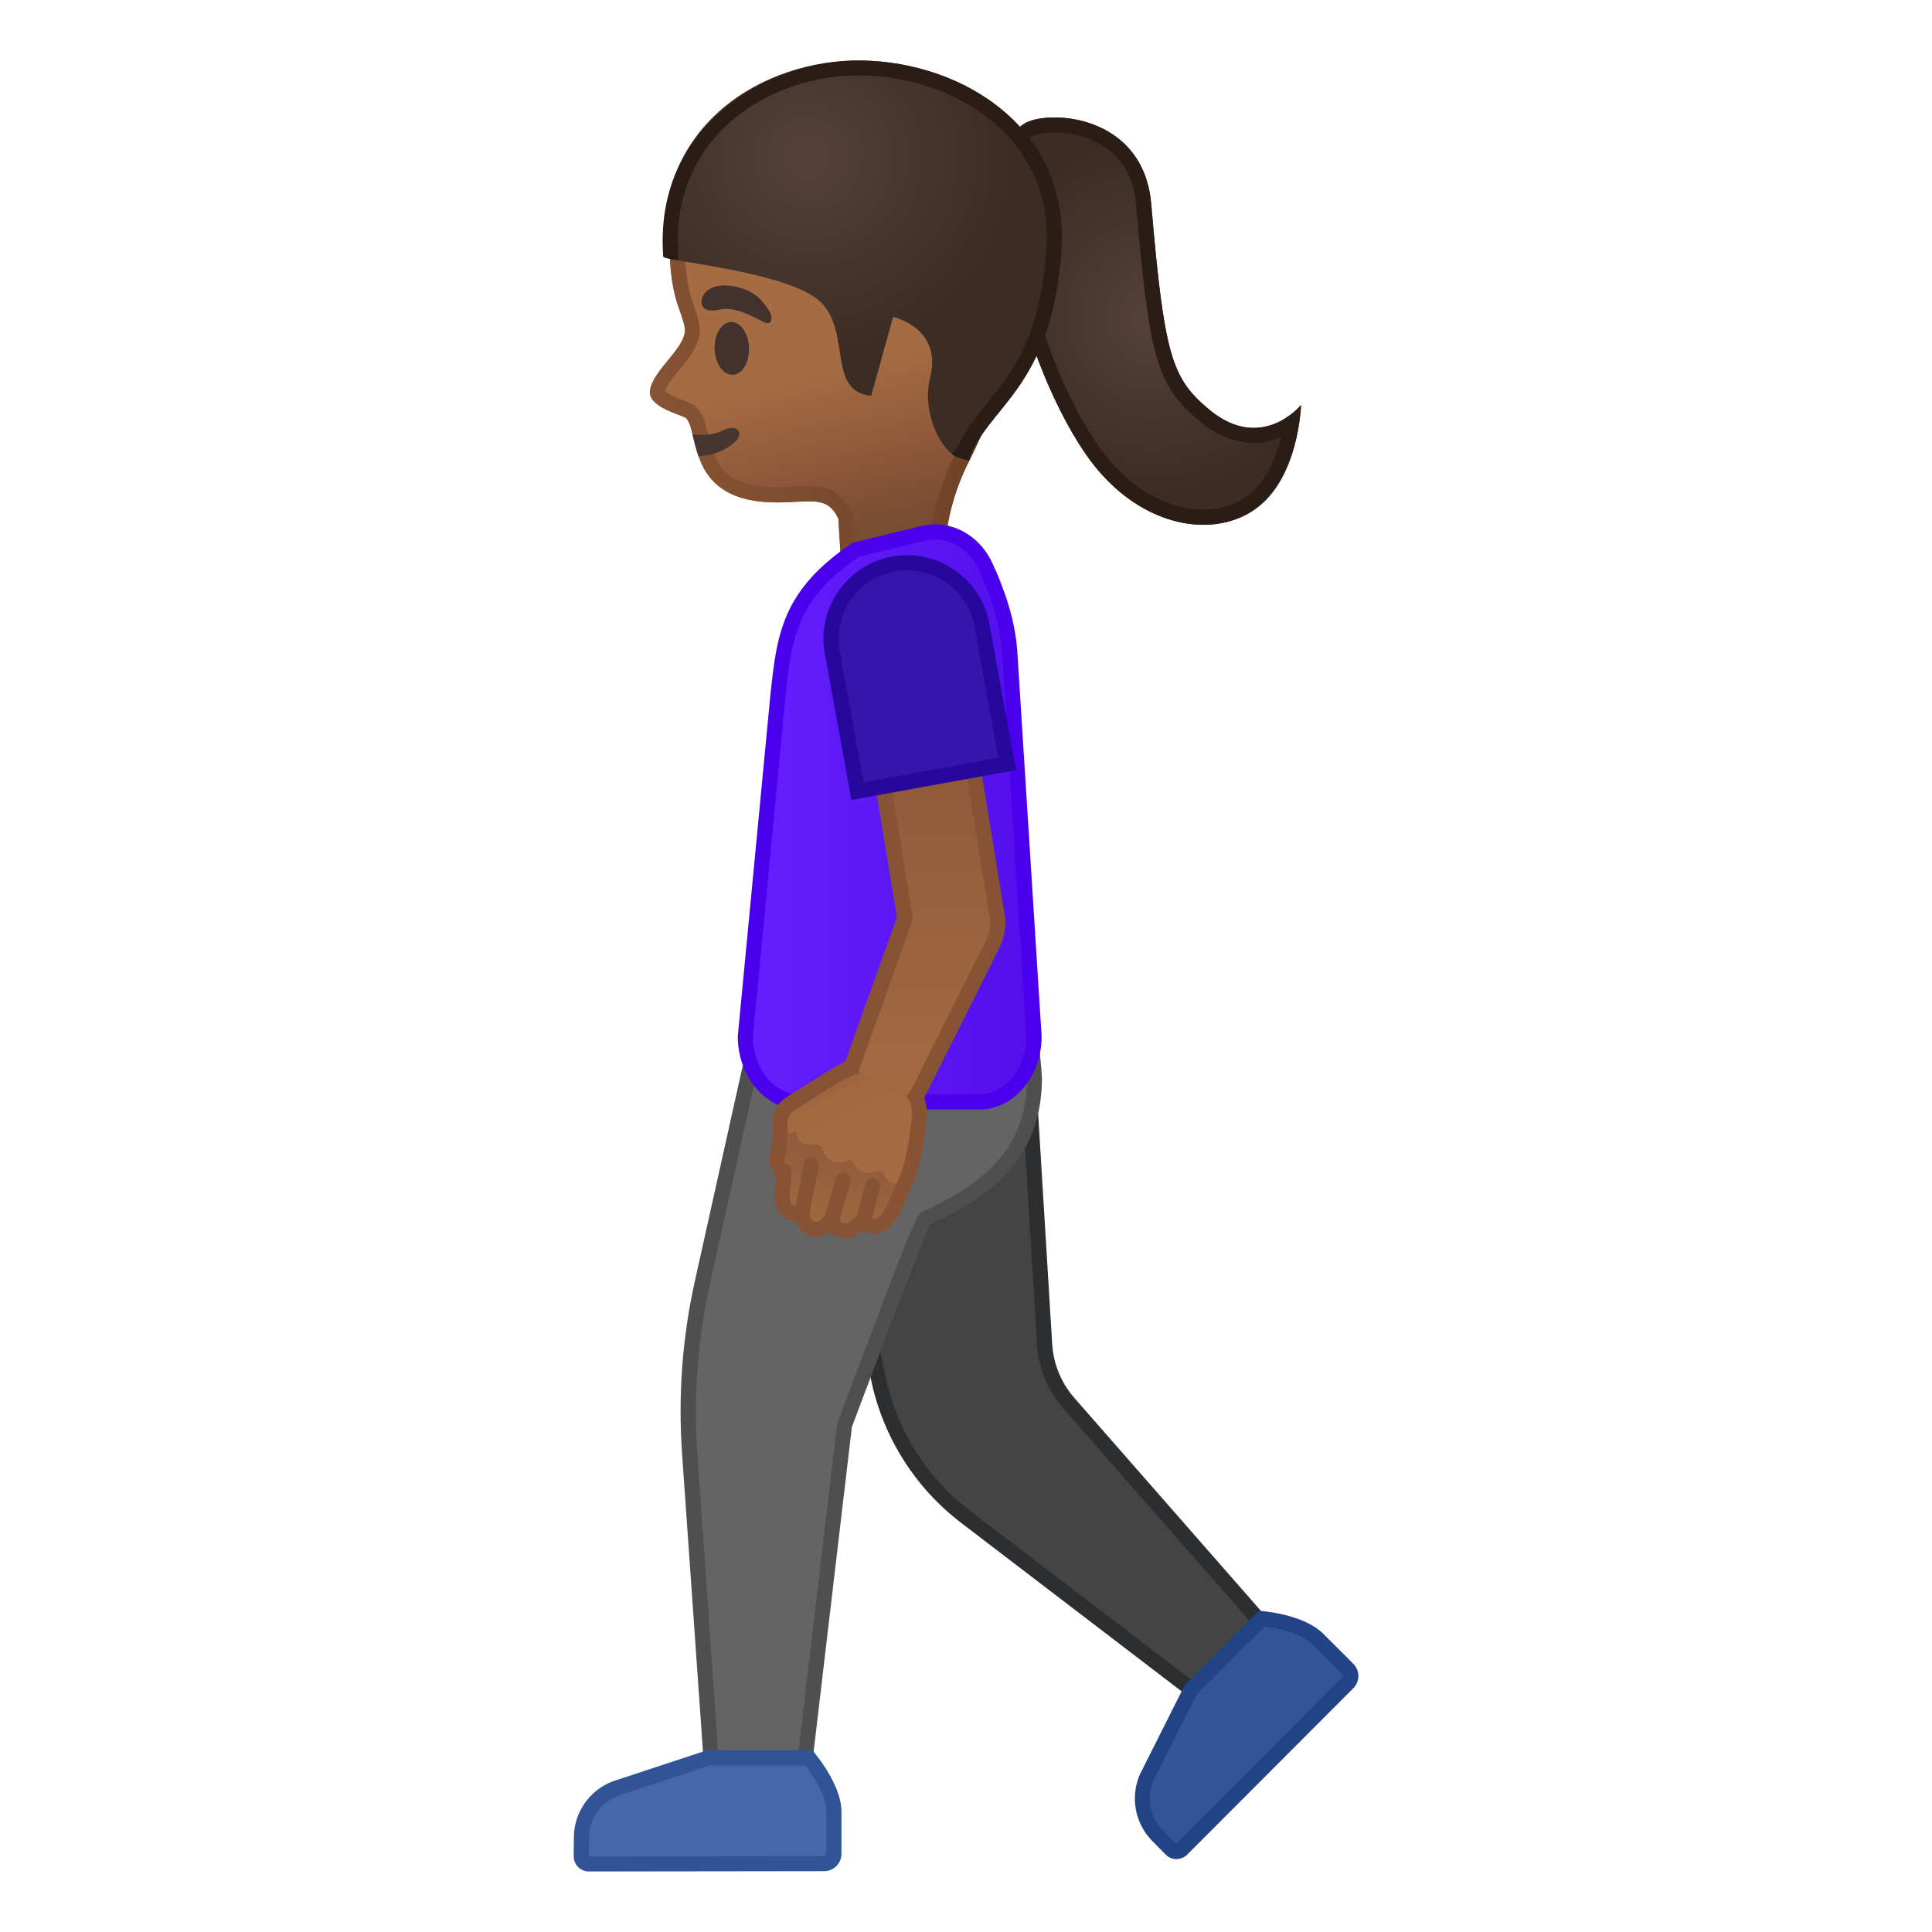
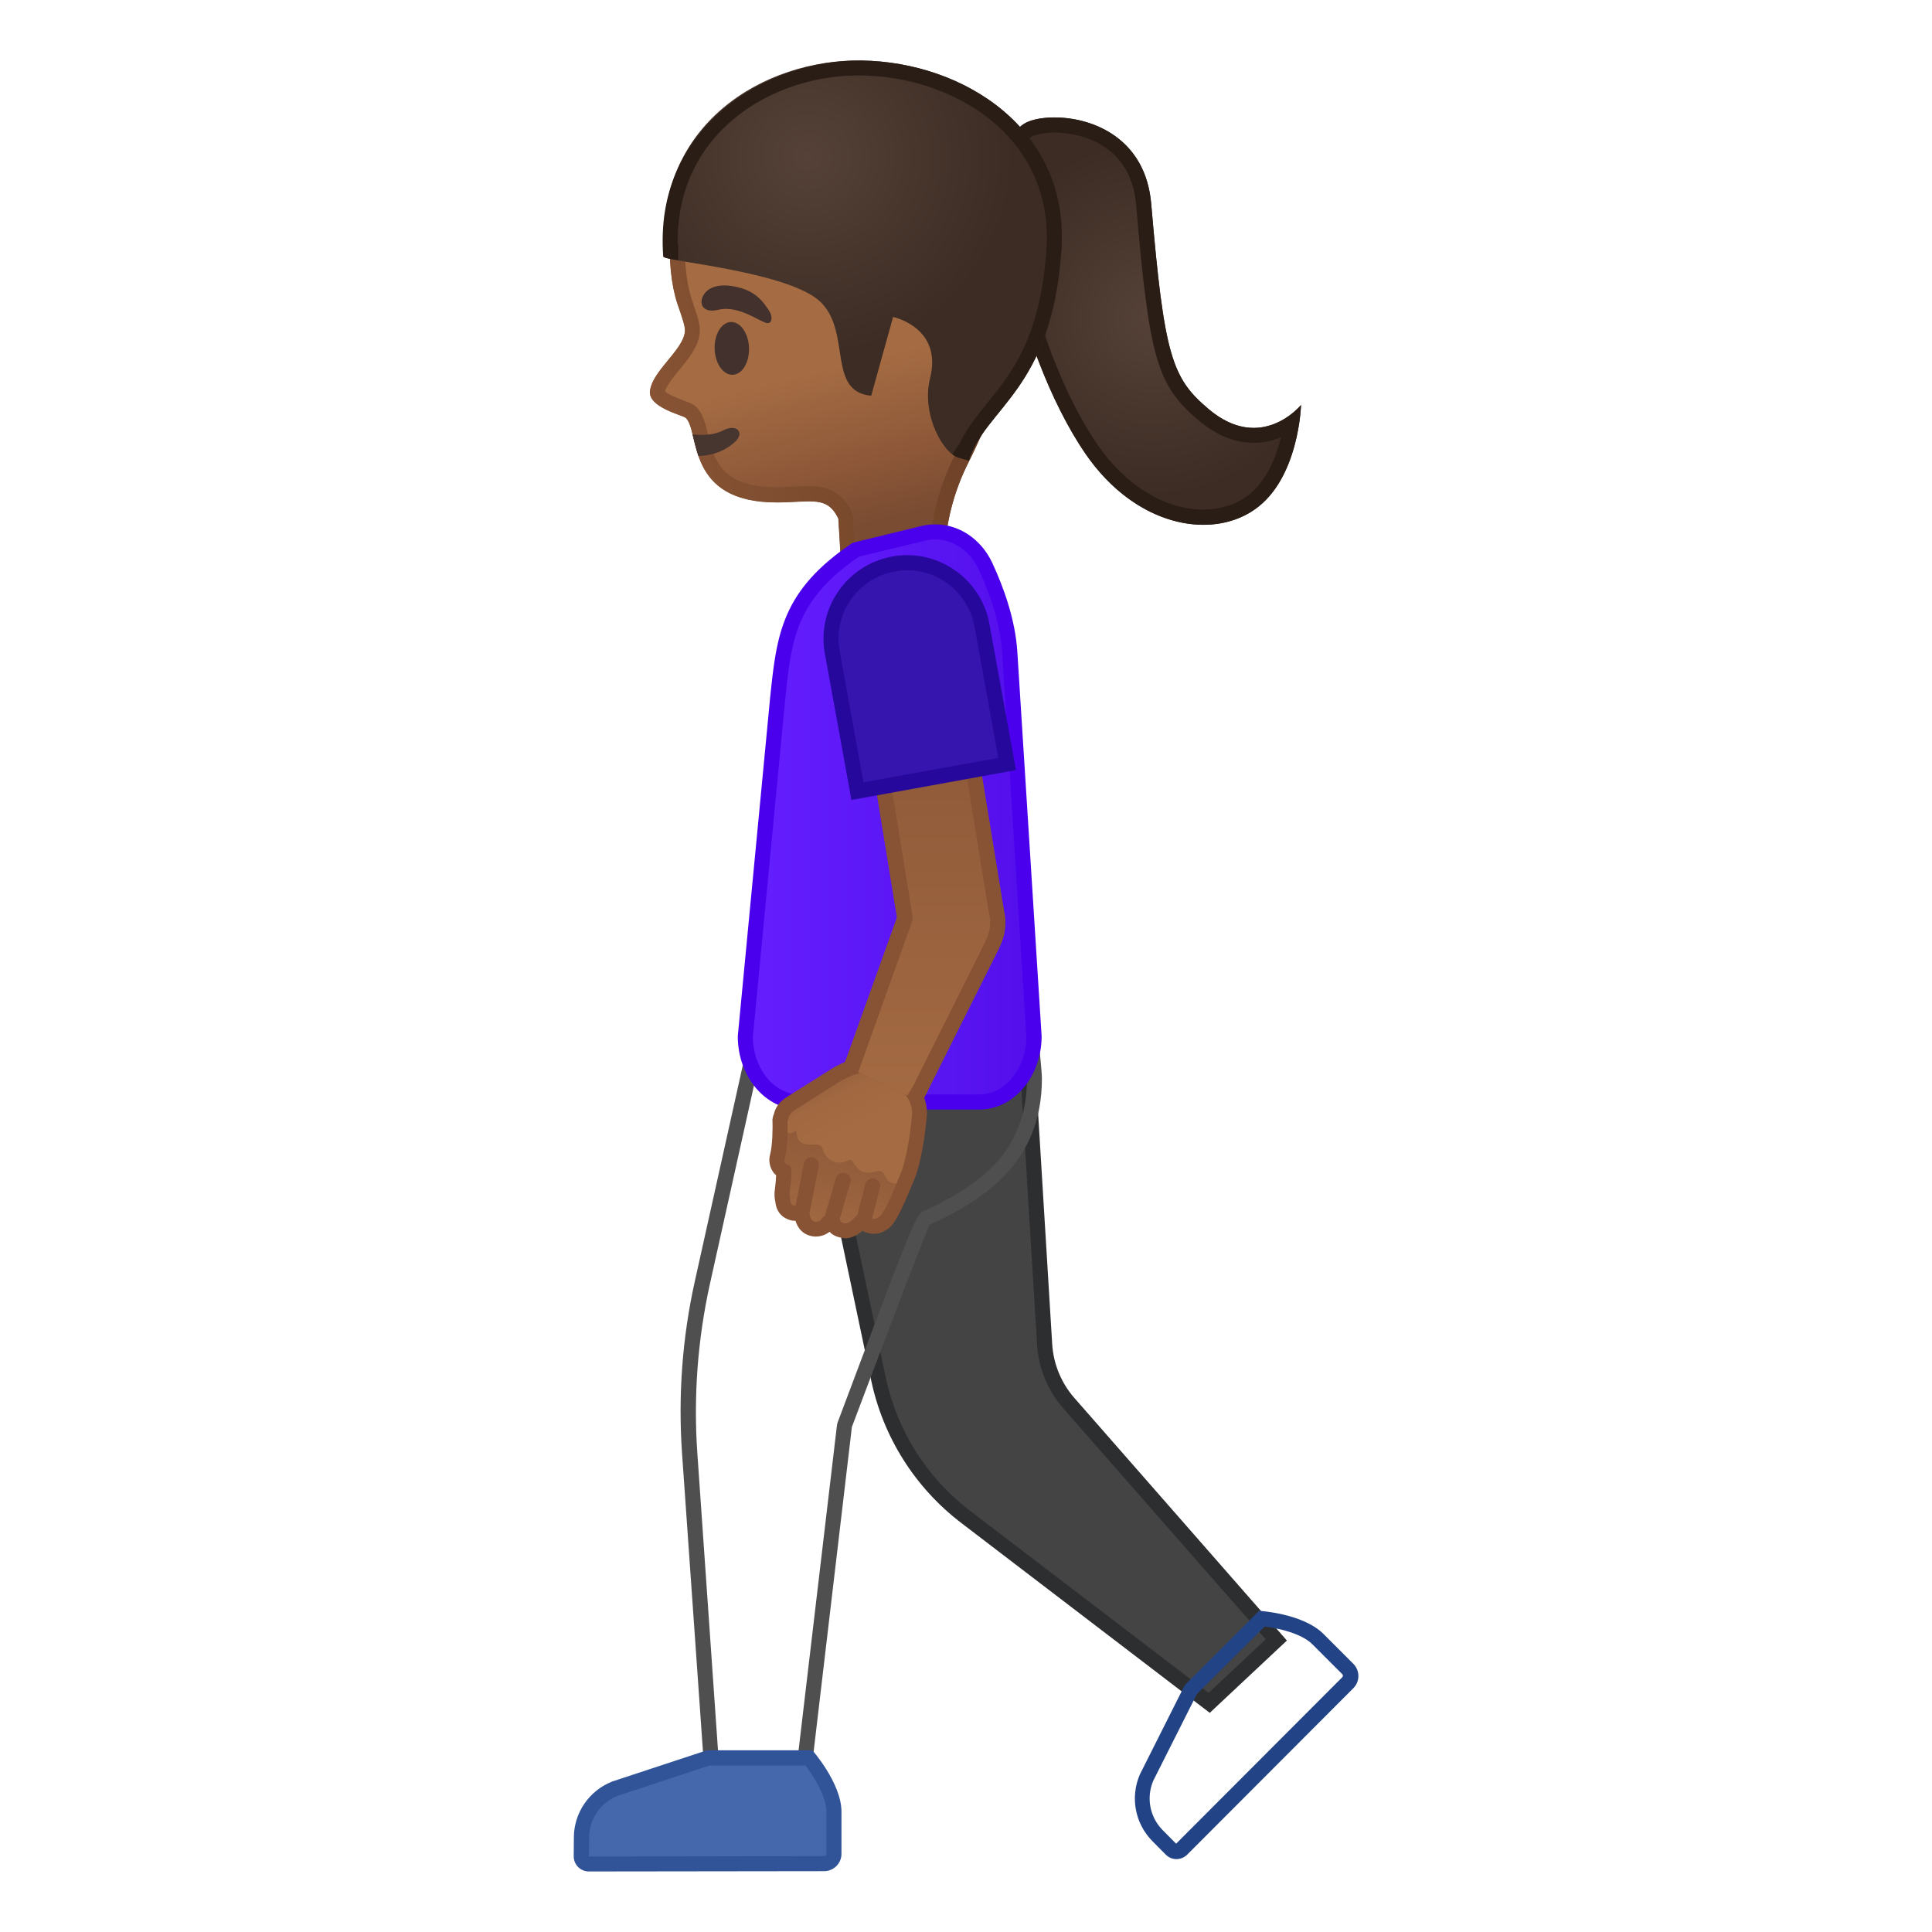
<svg xmlns="http://www.w3.org/2000/svg" xmlns:xlink="http://www.w3.org/1999/xlink" enable-background="new 0 0 128 128" viewBox="0 0 128 128">
  <radialGradient id="p" cx="74.754" cy="59.028" r="11.817" gradientTransform="matrix(.996 -.086 .086 .996 -3.149 -31.281)" gradientUnits="userSpaceOnUse">
    <stop stop-color="#554138" offset="0" />
    <stop stop-color="#3C2C23" offset="1" />
  </radialGradient>
  <path d="m68.15 8.05c1.98-0.77 7.64-0.15 8.12 5.45 0.87 10.1 1.37 11.55 3.8 13.6 3.51 2.96 6.12-0.27 6.12-0.27s-0.12 4.86-3.05 6.91c-2.93 2.06-7.93 1.12-11.23-3.68-4.66-6.79-7.59-20.53-3.76-22.01z" fill="url(#p)" />
  <path d="m69.86 8.78c0.83 0 5.02 0.23 5.41 4.8 0.88 10.21 1.38 11.94 4.15 14.28 1.17 0.98 2.39 1.48 3.63 1.48 0.68 0 1.29-0.15 1.82-0.37-0.35 1.42-1.04 3.06-2.3 3.94-0.79 0.55-1.77 0.85-2.85 0.85-2.54 0-5.15-1.6-6.99-4.27-3.7-5.38-6.3-15.32-5.06-19.34 0.14-0.44 0.39-1.01 0.82-1.17 0.35-0.12 0.84-0.2 1.37-0.2m0-1c-0.68 0-1.29 0.1-1.71 0.27-3.82 1.48-0.9 15.21 3.77 22.01 2.22 3.23 5.2 4.71 7.81 4.71 1.27 0 2.46-0.35 3.42-1.03 2.92-2.06 3.05-6.91 3.05-6.91s-1.23 1.52-3.14 1.52c-0.87 0-1.89-0.32-2.99-1.25-2.43-2.05-2.94-3.5-3.8-13.6-0.38-4.39-3.93-5.72-6.41-5.72z" fill="#291D15" />
  <linearGradient id="h" x1="110.18" x2="110.18" y1="157.09" y2="180.75" gradientTransform="matrix(.972 -.237 .237 .972 -90.503 -115.32)" gradientUnits="userSpaceOnUse">
    <stop stop-color="#A56C43" offset=".55" />
    <stop stop-color="#8D5738" offset=".83" />
    <stop stop-color="#7A4C32" offset="1" />
  </linearGradient>
  <path d="m66.04 8.56c-2.98-3.76-8.84-4.59-13.5-3.43-5.22 1.3-7.76 5.34-8.12 10.24-0.13 1.77 0.06 3.52 0.46 4.73 0.05 0.15 0.43 1.2 0.48 1.54 0.3 1.29-2.11 2.79-2.29 4.25-0.14 1.1 2.18 1.61 2.37 1.79 0.96 0.9-0.06 5.68 6.17 5.6 2.17-0.03 3.22-0.45 3.94 1.07l0.25 4.14 6.93 0.16s-0.79-3.66 1.49-8.13c1.08-2.11 1.89-4.63 3.57-6.68 3.3-4.07 0.74-12.13-1.75-15.28z" fill="url(#h)" />
  <linearGradient id="d" x1="42.904" x2="69.861" y1="25.478" y2="18.914" gradientUnits="userSpaceOnUse">
    <stop stop-color="#875334" offset="0" />
    <stop stop-color="#663B22" offset="1" />
  </linearGradient>
  <path d="m56.56 5.65c3.75 0 6.92 1.29 8.7 3.54 2.29 2.89 4.68 10.41 1.73 14.02-1.27 1.55-2.04 3.29-2.8 4.96-0.3 0.67-0.58 1.3-0.89 1.9-1.63 3.2-1.79 6.02-1.72 7.56l-4.87-0.11-0.19-3.22c-0.01-0.13-0.04-0.25-0.09-0.37-0.72-1.52-1.85-1.72-2.86-1.72-0.27 0-0.58 0.02-0.91 0.03-0.32 0.02-0.68 0.04-1.08 0.04h-0.14c-3.7 0-4.14-1.87-4.54-3.52-0.18-0.74-0.33-1.38-0.8-1.82-0.19-0.18-0.41-0.26-0.76-0.39-0.7-0.26-1.13-0.47-1.28-0.63 0.11-0.39 0.58-0.96 0.96-1.43 0.73-0.88 1.55-1.88 1.3-3.04-0.05-0.32-0.23-0.85-0.46-1.54l-0.04-0.12c-0.37-1.15-0.53-2.77-0.41-4.35 0.21-2.86 1.45-7.87 7.37-9.34 1.22-0.3 2.49-0.45 3.78-0.45m0-1c-1.38 0-2.75 0.17-4.03 0.49-5.22 1.3-7.76 5.34-8.12 10.24-0.13 1.77 0.06 3.52 0.46 4.73 0.05 0.15 0.43 1.2 0.48 1.54 0.3 1.29-2.11 2.79-2.29 4.25-0.14 1.1 2.18 1.61 2.37 1.79 0.96 0.89-0.05 5.6 6.02 5.6h0.16c0.8-0.01 1.45-0.07 1.98-0.07 0.92 0 1.5 0.19 1.95 1.15l0.25 4.14 6.93 0.16s-0.79-3.66 1.49-8.13c1.08-2.11 1.89-4.63 3.57-6.68 3.32-4.07 0.76-12.13-1.72-15.28-2.18-2.75-5.86-3.93-9.5-3.93z" fill="url(#d)" />
  <radialGradient id="c" cx="38.845" cy="32.132" r="13.186" gradientTransform="matrix(1.036 -.071 .074 .998 10.876 -18.922)" gradientUnits="userSpaceOnUse">
    <stop stop-color="#554138" offset="0" />
    <stop stop-color="#3C2C23" offset="1" />
  </radialGradient>
  <path d="m57.72 26.22 1.45-5.22s3.3 0.69 2.45 4.06c-0.6 2.37 0.87 5.05 1.95 5.28l0.62 0.18c1.1-3.54 5.48-4.64 6.13-13.91 0.58-8.04-6.47-12.5-13.23-12.6-6.47-0.1-13.73 4.21-13.11 13 0.02 0.3 8.45 0.99 10.45 3.06 1.96 2.04 0.38 5.88 3.29 6.15z" fill="url(#c)" />
  <defs>
    <path id="y" d="m63.83 20.63-0.19 8.65-0.56 0.82s0.33 0.21 0.49 0.24l0.62 0.18c1.1-3.54 5.48-4.64 6.13-13.91 0.58-8.04-6.47-12.5-13.23-12.6-6.47-0.1-13.82 4.53-13.15 13.03 0 0.06 0.99 0.2 0.99 0.2l0.01-1.39 9.82 1.09 9.07 3.69z" />
  </defs>
  <clipPath id="x">
    <use xlink:href="#y" />
  </clipPath>
  <g clip-path="url(#x)">
    <path d="m56.88 5h0.19c3.83 0.06 7.47 1.57 9.74 4.05 1.85 2.02 2.72 4.61 2.52 7.49-0.41 5.83-2.29 8.15-3.95 10.2-0.66 0.82-1.29 1.6-1.75 2.52-0.54-0.47-1.47-2.25-1.04-3.95 0.33-1.29 0.19-2.42-0.4-3.36-0.93-1.49-2.62-1.88-2.81-1.92l-0.92-0.19-0.25 0.9-1.15 4.11c-0.19-0.29-0.3-0.8-0.45-1.72-0.18-1.18-0.41-2.64-1.48-3.75-1.51-1.57-5.38-2.33-9.21-2.97-0.35-0.06-0.72-0.12-1.02-0.17-0.06-2.89 0.87-5.44 2.7-7.4 2.23-2.41 5.7-3.84 9.28-3.84m0-1c-6.42 0-13.56 4.41-12.94 13 0.02 0.3 8.49 0.99 10.48 3.07 1.96 2.04 0.39 5.88 3.3 6.15l1.45-5.22s3.3 0.69 2.45 4.06c-0.6 2.37 0.87 5.05 1.95 5.28l0.62 0.18c1.1-3.54 5.48-4.64 6.13-13.91 0.58-8.04-6.47-12.5-13.23-12.6-0.07-0.01-0.14-0.01-0.21-0.01z" fill="#291D15" />
  </g>
  <path d="m48.49 27.04-2.36 0.57s0.34 1.08 0.51 1.51c0.94 2.36 2.79 4.79 7.04 4.17 0.38-0.06-2.5-5.27-2.5-5.27l-2.69-0.98z" fill="none" />
  <defs>
    <path id="w" d="m66.04 8.56c-2.98-3.76-8.84-4.59-13.5-3.43-6.46 1.61-9.03 6.9-8.24 13.31 0 0 0.62 2.65 0.79 3.78 0.52 2.21-1.38 1.89-1.71 3.59-0.31 1.6 1.86 1.69 2.05 1.87 0.96 0.9-0.06 5.68 6.17 5.6 2.17-0.03 3.22-0.45 3.94 1.07l1.36 4.21 5.82 0.1s0.16-8.81 5.06-14.81c3.31-4.08 0.75-12.14-1.74-15.29z" />
  </defs>
  <clipPath id="v">
    <use xlink:href="#w" />
  </clipPath>
  <g clip-path="url(#v)">
    <path d="m41.93 28.22c1.54 1.83 4.76 2.82 6.72 1.1 0.75-0.65 0.15-1.27-0.73-0.81-1.42 0.75-4.04 0.02-5.01-1.13-0.63-0.75-1.61 0.09-0.98 0.84z" fill="#473530" />
  </g>
  <ellipse transform="matrix(.999 -.035 .035 .999 -.775 1.703)" cx="48.5" cy="23.1" rx="1.14" ry="1.75" fill="#42312C" />
  <path d="m47.61 20.52c-1.13 0.27-1.35-0.48-0.95-1.05 0.3-0.42 0.99-0.75 2.27-0.43 1.21 0.3 1.68 1.03 1.98 1.48 0.31 0.44 0.25 0.87-0.04 0.89-0.38 0.03-1.87-1.22-3.26-0.89z" fill="#42312C" />
  <path d="m63.96 100.48c-2.95-2.25-4.99-5.49-5.76-9.12l-4.77-22.63 14.43-1.59 1.34 21.94c0.09 1.43 0.66 2.81 1.6 3.89l13.75 15.69-4.45 4.17-16.14-12.35z" fill="#444" />
  <path d="m67.4 67.69 1.31 21.41c0.09 1.54 0.71 3.03 1.72 4.19l13.43 15.32-3.79 3.55-15.82-12.08c-2.85-2.18-4.83-5.32-5.57-8.83l-4.65-22.09 13.37-1.47m0.94-1.11-15.5 1.71 4.88 23.17c0.79 3.75 2.9 7.09 5.94 9.42l16.49 12.6 5.11-4.79-14.07-16.06c-0.88-1-1.4-2.26-1.48-3.59l-1.37-22.46z" fill="#2D2E30" />
-   <path d="m47.3 119.08-1.6-22.78c-0.27-3.8 0.02-7.61 0.84-11.33l4.45-20.03 16.73-1.53c0.27 2.43 0.83 7.45 0.83 8.05 0 5.15-3.43 7.49-7.13 9.24-0.24 0.12-0.34 0.16-5.42 13.68l-0.03 0.12-2.9 24.58h-5.77z" fill="#646464" />
  <path d="m67.27 63.96c0.34 2.98 0.77 7.01 0.77 7.5 0 5.12-3.53 7.22-6.85 8.79-0.5 0.24-0.53 0.25-5.68 13.95-0.03 0.08-0.05 0.15-0.06 0.23l-2.85 24.14h-4.85l-1.55-22.3c-0.26-3.75 0.02-7.51 0.83-11.19l4.37-19.68 15.87-1.44m0.88-1.09-17.58 1.6-4.53 20.39c-0.84 3.76-1.12 7.63-0.85 11.47l1.63 23.24h6.67l2.95-25.03s5.01-13.32 5.17-13.4c3.28-1.55 7.42-3.9 7.42-9.69 0.01-0.8-0.88-8.58-0.88-8.58z" fill="#4F4F4F" />
  <linearGradient id="u" x1="49.38" x2="68.504" y1="54.123" y2="54.123" gradientUnits="userSpaceOnUse">
    <stop stop-color="#651FFF" offset="0" />
    <stop stop-color="#5914F2" offset=".705" />
    <stop stop-color="#530EEB" offset="1" />
  </linearGradient>
  <path d="M53,73.01c-1.99,0-3.62-1.96-3.62-4.36l2.15-22.45c0.43-4.07,0.72-6.76,5.17-9.78 l4.46-1.09c0.26-0.06,0.53-0.1,0.8-0.1c1.4,0,2.67,0.86,3.32,2.26c0.96,2.05,1.5,3.97,1.62,5.71l1.61,25.48 c0,2.37-1.62,4.33-3.62,4.33H53z" fill="url(#u)" />
  <path d="m61.96 35.74c1.2 0 2.3 0.75 2.87 1.97 0.93 1.99 1.46 3.86 1.57 5.53l1.6 25.44c-0.01 2.12-1.41 3.83-3.11 3.83h-11.9c-1.71 0-3.1-1.71-3.11-3.82l2.15-22.44c0.41-3.91 0.69-6.5 4.88-9.37l4.37-1.06c0.22-0.06 0.45-0.08 0.68-0.08m0-1c-0.3 0-0.61 0.04-0.92 0.11l-4.55 1.11c-4.71 3.16-5.03 6.08-5.46 10.19l-2.15 22.5c0 2.69 1.84 4.86 4.12 4.86h11.89c2.27 0 4.12-2.18 4.12-4.86l-1.61-25.48c-0.14-2.14-0.9-4.24-1.66-5.88-0.75-1.6-2.22-2.55-3.78-2.55z" fill="#4A00ED" />
  <linearGradient id="t" x1="61.11" x2="61.11" y1="46.615" y2="74.512" gradientUnits="userSpaceOnUse">
    <stop stop-color="#8D5738" offset="0" />
    <stop stop-color="#A56C43" offset="1" />
  </linearGradient>
  <path d="m58.39 74.19c-0.3 0-0.62-0.07-0.93-0.2-1.41-0.61-1.71-1.86-0.91-3.7l3.35-9.33c0.03-0.08 0.04-0.17 0.02-0.25l-2.07-12.69 5.98-0.97 2.17 13.34c0.18 0.76 0.08 1.52-0.27 2.19-0.01 0.03-0.03 0.06-0.04 0.08l-4.64 9.28c-0.6 1.41-1.6 2.25-2.66 2.25z" fill="url(#t)" />
  <path d="m63.43 47.61 2.09 12.84c0 0.03 0.01 0.05 0.02 0.08 0.15 0.6 0.06 1.24-0.23 1.8-0.02 0.04-0.04 0.08-0.05 0.12l-4.62 9.25c-0.01 0.02-0.02 0.03-0.02 0.05-0.52 1.19-1.37 1.94-2.21 1.94-0.24 0-0.48-0.05-0.73-0.16-0.75-0.33-0.92-0.76-0.99-1.06-0.12-0.51 0-1.2 0.34-1.98 0.01-0.02 0.02-0.04 0.02-0.06l3.34-9.3c0.06-0.16 0.07-0.33 0.05-0.5l-1.99-12.2 4.98-0.82m0.82-1.15-6.97 1.13 2.15 13.19-3.34 9.3c-0.84 1.92-0.62 3.58 1.17 4.36 0.39 0.17 0.76 0.25 1.13 0.25 1.33 0 2.47-1.03 3.13-2.54l4.67-9.35h-0.01c0.42-0.79 0.52-1.68 0.32-2.51l-2.25-13.83z" fill="#875334" />
  <path d="m63.43 47.61 2.09 12.84c0 0.03 0.01 0.05 0.02 0.08 0.15 0.6 0.06 1.24-0.23 1.8-0.02 0.04-0.04 0.08-0.05 0.12l-4.52 9.02c-0.01 0.02-0.02 0.03-0.02 0.05-0.65 1.49-2.57 3.42-3.72 3.42-0.1 0-0.19-0.02-0.27-0.05-0.82-0.36-0.45-2.69 0.4-4.64l0.03-0.06 3.23-9.06c0.06-0.16 0.07-0.33 0.05-0.5l-1.99-12.2 4.98-0.82m0.82-1.15-6.97 1.14 2.15 13.19-3.23 9.06c-0.82 1.87-1.67 5.18 0.12 5.96 0.21 0.09 0.43 0.13 0.67 0.13 1.73 0 3.92-2.37 4.64-4.02l4.57-9.11h-0.01c0.42-0.79 0.52-1.68 0.32-2.51l-2.26-13.84z" fill="#875334" />
  <path d="m55.14 43.22c-0.24-1.32 0.05-2.66 0.82-3.77s1.92-1.85 3.24-2.09c0.3-0.05 0.6-0.08 0.9-0.08 2.43 0 4.52 1.74 4.95 4.14l1.67 9.2-9.91 1.8-1.67-9.2z" fill="#3615AF" />
  <path d="m60.1 37.78c2.19 0 4.07 1.57 4.46 3.73l1.58 8.7-8.93 1.62-1.58-8.7c-0.45-2.46 1.19-4.83 3.66-5.27 0.27-0.05 0.54-0.08 0.81-0.08m0-1c-0.33 0-0.66 0.03-0.99 0.09-3.01 0.55-5.01 3.43-4.46 6.44l1.76 9.69 10.9-1.98-1.76-9.69c-0.49-2.67-2.82-4.55-5.45-4.55z" fill="#27089C" />
  <defs>
    <path id="s" d="m56.86 71.03 0.25-0.72s-1.09-1.15-2.03-0.26c-0.82 0.63-3.4 2.07-3.8 3.36-0.41 1.29-0.59 3.58-0.44 4.72 0.05 0.35 0.26 3 2.51 3.99 2.25 0.98 5.87 1.51 7.75-3.99 0.44-0.62 0.52-2.06 0.66-3.4l-0.15-1.66c-0.11-0.63-0.99-1.32-0.99-1.32l-0.45 0.87-3.31-1.59z" />
  </defs>
  <clipPath id="r">
    <use xlink:href="#s" />
  </clipPath>
  <g clip-path="url(#r)">
    <linearGradient id="q" x1="54.873" x2="53.012" y1="42.566" y2="50.248" gradientTransform="matrix(.997 .075 -.075 .997 4.731 28.42)" gradientUnits="userSpaceOnUse">
      <stop stop-color="#8D5738" offset="0" />
      <stop stop-color="#A56C43" offset="1" />
    </linearGradient>
    <path d="m59.73 71.73c-0.27-0.13-0.49-0.26-0.71-0.38-0.45-0.25-0.87-0.48-1.52-0.72-0.8-0.29-3.89 1.73-4.59 2.16-0.23 0.14-0.45 0.28-0.65 0.42-0.27 0.18-0.44 0.46-0.5 0.74-0.02 0.05-0.06 0.13-0.08 0.22-0.01 0.04-0.01 0.07 0 0.11 0 0.01 0.05 1.52-0.18 2.39-0.09 0.34 0.1 0.84 0.44 0.89 0 0-0.03 0.79-0.09 1.2-0.07 0.48 0 0.62 0.02 0.84 0.03 0.36 0.22 0.6 0.51 0.71 0.35 0.14 0.45-0.01 0.61 0.07s0.15 0.27 0.23 0.47c0.22 0.53 0.71 0.59 0.9 0.57 0.62-0.07 0.72-0.48 0.83-0.5 0.2-0.03 0.27 0.13 0.32 0.25 0.11 0.26 0.44 0.35 0.73 0.38 0.73-0.07 1.13-0.77 1.17-0.68 0.15 0.35 0.83 0.5 1.16 0.28 0.28-0.19 0.51 0.02 1.77-3.13 0.26-0.56 0.59-2 0.73-3.33l0.07-0.63c0.12-1.01-0.34-1.92-1.17-2.33z" fill="url(#q)" />
    <linearGradient id="o" x1="49.054" x2="51.997" y1="9.803" y2="14.028" gradientTransform="matrix(.99 .14 -.14 .99 7.167 53.536)" gradientUnits="userSpaceOnUse">
      <stop stop-color="#8D5738" offset="0" />
      <stop stop-color="#97603D" offset=".216" />
      <stop stop-color="#A26941" offset=".573" />
      <stop stop-color="#A56C43" offset="1" />
    </linearGradient>
    <path d="m59.69 71.98c-0.82-0.41-1.39-0.56-2.27-1.12-0.8-0.52-4.11 1.36-5.09 2.63-0.4 0.27-0.68 0.84-0.4 1.24 0.27 0.4 0.4 0.46 0.8 0.18 0 0 0.09 0.42 0.13 0.52 0.24 0.5 0.86 0.41 1.05 0.4 0.35-0.02 0.53 0.03 0.62 0.37 0.08 0.32 0.37 0.64 0.68 0.75 0.35 0.12 0.6 0.11 0.96-0.07 0.17-0.08 0.29 0 0.38 0.17 0.13 0.22 0.39 0.52 0.62 0.58 0.42 0.12 0.65 0.03 0.93-0.03 0.18-0.04 0.26-0.03 0.4 0.08 0.12 0.1 0.2 0.55 0.53 0.67 1.44 0.51 1.47-2.53 1.68-4.33 0.09-0.86-0.27-1.67-1.02-2.04z" fill="url(#o)" />
    <line x1="42.83" x2="43.71" y1="84.25" y2="80.48" fill="none" stroke="#EDA600" stroke-linecap="round" stroke-linejoin="round" stroke-miterlimit="10" />
    <line x1="44.89" x2="45.74" y1="84.6" y2="81.29" fill="none" stroke="#EDA600" stroke-linecap="round" stroke-linejoin="round" stroke-miterlimit="10" />
    <line x1="57.22" x2="57.81" y1="80.9" y2="78.57" fill="none" stroke="#875334" stroke-linecap="round" stroke-linejoin="round" stroke-miterlimit="10" />
    <line x1="55.05" x2="55.86" y1="80.97" y2="78.2" fill="none" stroke="#875334" stroke-linecap="round" stroke-linejoin="round" stroke-miterlimit="10" />
    <line x1="53.13" x2="53.75" y1="80.34" y2="77.17" fill="none" stroke="#875334" stroke-linecap="round" stroke-linejoin="round" stroke-miterlimit="10" />
    <path d="m43.61 80.34c-0.55-0.05-0.88-0.22-1.06-0.5-0.17 0.16-0.42 0.32-0.82 0.37-0.34 0.04-1-0.09-1.29-0.8-0.03-0.07-0.05-0.15-0.07-0.22 0-0.01 0-0.02-0.01-0.03-0.14 0.01-0.32 0.01-0.56-0.08-0.43-0.17-0.7-0.55-0.74-1.03-0.02-0.29 0.21-2.01 0.25-2.33 0.04-0.27 0.13-0.74 0.18-1.05-0.08-0.06-0.16-0.15-0.22-0.25-0.18-0.28-0.25-0.65-0.16-0.96 0.22-0.81 0.17-2.26 0.17-2.27-0.01-0.04-0.01-0.12 0.01-0.2 0.02-0.13 0.07-0.23 0.1-0.3 0.05-0.31 0.29-0.67 0.63-0.91 0.21-0.14 0.43-0.28 0.67-0.43 0.67-0.42 1.44-0.89 2.16-1.78 1.06-0.94 1.91-0.73 2.76-0.42 0.67 0.25 1.1 0.49 1.56 0.74 0.25 0.14 0.46 0.26 0.71 0.38 0.97 0.48 1.52 1.54 1.38 2.7l-0.07 0.63c-0.15 1.34-0.47 2.83-0.77 3.45-1.21 3.12-1.75 3.99-2.32 4.5-0.36 0.32-0.84 0.46-1.24 0.37-0.09-0.02-0.17-0.05-0.24-0.09-0.21 0.24-0.53 0.47-1.01 0.51zm-1.03-1.38c0.27 0 0.47 0.16 0.61 0.48 0.02 0.06 0.15 0.13 0.42 0.16 0.29-0.03 0.49-0.28 0.6-0.43 0.08-0.1 0.2-0.25 0.43-0.23 0.13 0.02 0.25 0.11 0.3 0.23 0.21 0.06 0.45 0.02 0.65-0.17 0.48-0.42 0.98-1.24 2.13-4.23 0.23-0.49 0.56-1.86 0.71-3.24l0.07-0.64c0.1-0.84-0.28-1.6-0.97-1.94-0.26-0.13-0.48-0.25-0.7-0.37-0.47-0.26-0.88-0.49-1.49-0.71-0.75-0.28-1.25-0.39-1.96 0.23-0.75 0.94-1.57 1.45-2.3 1.9-0.23 0.14-0.44 0.27-0.64 0.41-0.18 0.12-0.3 0.31-0.34 0.5-0.01 0.03-0.02 0.07-0.03 0.1-0.02 0.04-0.04 0.08-0.04 0.12 0 0.01 0.07 1.58-0.19 2.54-0.03 0.1 0 0.25 0.07 0.35 0.03 0.05 0.06 0.07 0.07 0.07 0.1 0.02 0.19 0.07 0.25 0.15s0.08 0.19 0.06 0.29c0 0-0.17 0.9-0.23 1.31-0.09 0.56-0.26 1.97-0.25 2.16 0.02 0.2 0.1 0.33 0.27 0.39 0.11 0.04 0.15 0.04 0.23 0.03 0.09-0.01 0.24-0.03 0.41 0.05 0.28 0.13 0.34 0.37 0.39 0.53 0.01 0.04 0.02 0.09 0.04 0.13 0.15 0.36 0.47 0.34 0.51 0.33 0.28-0.03 0.37-0.15 0.47-0.26 0.07-0.09 0.17-0.21 0.35-0.24h0.1z" fill="#EDA600" />
    <path d="m56.05 82.05c-0.53-0.05-0.88-0.2-1.09-0.44-0.18 0.14-0.42 0.27-0.78 0.31-0.38 0.04-1.1-0.09-1.42-0.88-0.02-0.05-0.04-0.11-0.06-0.16-0.14 0-0.3-0.01-0.51-0.1-0.48-0.19-0.77-0.61-0.82-1.14l-0.02-0.11c-0.03-0.17-0.07-0.4 0-0.84 0.03-0.22 0.06-0.57 0.07-0.83-0.09-0.07-0.17-0.16-0.23-0.26-0.2-0.31-0.27-0.72-0.18-1.06 0.19-0.69 0.18-1.96 0.17-2.23-0.01-0.04-0.01-0.14 0.01-0.23 0.02-0.12 0.06-0.22 0.09-0.29 0.09-0.4 0.34-0.75 0.69-1 0.21-0.14 0.43-0.29 0.67-0.43 0.7-0.43 2.24-1.41 2.24-1.41 0.28-0.19 1.8-1.15 2.78-0.79 0.69 0.25 1.15 0.51 1.59 0.75 0.23 0.13 0.44 0.25 0.69 0.37 1.02 0.51 1.59 1.61 1.45 2.82l-0.07 0.63c-0.15 1.36-0.48 2.86-0.78 3.49-1.1 2.73-1.46 3.09-1.9 3.31-0.35 0.23-0.77 0.27-1.18 0.15-0.12-0.04-0.23-0.08-0.32-0.14-0.25 0.23-0.62 0.46-1.09 0.51zm-0.32-1.08s0.08 0.06 0.32 0.08c0.23-0.03 0.47-0.28 0.62-0.43 0.12-0.12 0.29-0.3 0.58-0.25 0.16 0.03 0.31 0.15 0.38 0.3 0.06 0.06 0.34 0.11 0.43 0.06 0.05-0.03 0.09-0.06 0.14-0.08 0.12-0.06 0.39-0.2 1.44-2.82 0.23-0.49 0.55-1.83 0.7-3.2l0.07-0.63c0.09-0.79-0.26-1.5-0.9-1.81-0.26-0.13-0.49-0.25-0.71-0.38-0.46-0.25-0.86-0.48-1.48-0.71-0.36-0.13-1.33 0.32-1.89 0.69-0.01 0.01-1.56 0.99-2.26 1.43-0.22 0.14-0.44 0.27-0.63 0.41-0.15 0.1-0.26 0.26-0.29 0.42-0.01 0.04-0.02 0.08-0.04 0.12s-0.03 0.07-0.04 0.1c0.01 0.03 0.06 1.61-0.19 2.55-0.02 0.09 0.03 0.24 0.07 0.28 0.25 0.04 0.4 0.25 0.39 0.5 0 0.03-0.03 0.83-0.1 1.26-0.04 0.28-0.02 0.39 0 0.52 0.01 0.06 0.02 0.13 0.03 0.2 0.02 0.19 0.11 0.26 0.2 0.29 0.08 0.03 0.1 0.03 0.17 0.02 0.1-0.01 0.28-0.04 0.48 0.06 0.31 0.16 0.39 0.44 0.44 0.61 0.01 0.04 0.02 0.08 0.04 0.12 0.11 0.28 0.35 0.26 0.38 0.26 0.23-0.02 0.3-0.11 0.38-0.22 0.08-0.09 0.2-0.25 0.43-0.28 0.26-0.05 0.62 0.01 0.84 0.53z" fill="#875334" />
  </g>
  <path d="m39.02 123.5c-0.13 0-0.26-0.05-0.36-0.15-0.09-0.09-0.15-0.22-0.15-0.35v-1.27c0.01-1.44 0.88-2.71 2.22-3.23l6.18-2.04h6.66c0.42 0.52 1.66 2.17 1.66 3.57v2.8c0 0.17-0.07 0.33-0.19 0.46s-0.28 0.19-0.46 0.19l-15.56 0.02z" fill="#4568AD" />
  <path d="m53.35 116.96c0.54 0.7 1.4 2.04 1.4 3.07v2.8c0 0.05-0.02 0.08-0.04 0.1s-0.05 0.04-0.1 0.04l-15.59 0.03 0.01-1.26c0.01-1.22 0.75-2.31 1.88-2.76l6.1-2.01h6.34m0.47-1.01h-6.98l-6.28 2.07c-1.52 0.6-2.53 2.06-2.54 3.69l-0.01 1.27c0 0.55 0.45 1 1 1l15.59-0.02c0.63 0 1.15-0.51 1.15-1.15v-2.8c-0.01-1.89-1.93-4.06-1.93-4.06z" fill="#315499" />
-   <path d="m77.93 122.66c-0.13 0-0.26-0.05-0.35-0.15l-0.89-0.9c-1.01-1.02-1.29-2.54-0.71-3.85l2.93-5.81 4.71-4.71c0.67 0.07 2.71 0.36 3.7 1.35l1.98 1.98c0.25 0.25 0.25 0.66 0 0.91l-11.01 11.03c-0.1 0.1-0.22 0.15-0.36 0.15z" fill="#325599" />
  <path d="m83.79 107.76c0.89 0.11 2.43 0.45 3.16 1.18l1.98 1.98c0.04 0.04 0.04 0.08 0.04 0.1 0 0.03-0.01 0.07-0.04 0.1l-11.01 11.03-0.89-0.9c-0.86-0.87-1.1-2.16-0.62-3.28l2.89-5.74 4.49-4.47m-0.37-1.04-4.93 4.93-2.97 5.91c-0.65 1.5-0.33 3.24 0.82 4.41l0.89 0.9c0.2 0.2 0.45 0.3 0.71 0.3s0.51-0.1 0.71-0.29l11.01-11.03c0.45-0.45 0.45-1.17 0-1.62l-1.98-1.98c-1.36-1.36-4.26-1.53-4.26-1.53z" fill="#224487" />
  <g display="none">
    <g display="inline">
      <g opacity=".6">
        <circle cx="-78.08" cy="64" r="28" fill="none" opacity=".61" stroke="#000" stroke-miterlimit="10" stroke-width=".263" />
        <line x1="-58.08" x2="-58.08" y2="128" fill="none" opacity=".61" stroke="#000" stroke-miterlimit="10" stroke-width=".25" />
        <line x1="-98.08" x2="-98.08" y2="128" fill="none" opacity=".61" stroke="#000" stroke-miterlimit="10" stroke-width=".25" />
        <line x1="-78.08" x2="-78.08" y2="128" fill="none" opacity=".61" stroke="#000" stroke-miterlimit="10" stroke-width=".25" />
        <line x1="-14.08" x2="-142.08" y1="64" y2="64" fill="none" opacity=".61" stroke="#000" stroke-miterlimit="10" stroke-width=".25" />
        <line x1="-14.08" x2="-142.08" y1="44" y2="44" fill="none" opacity=".61" stroke="#000" stroke-miterlimit="10" stroke-width=".25" />
        <line x1="-14.08" x2="-142.08" y1="83.75" y2="83.75" fill="none" opacity=".61" stroke="#000" stroke-miterlimit="10" stroke-width=".25" />
        <line x1="-14.08" x2="-142.08" y1="128" fill="none" opacity=".61" stroke="#000" stroke-miterlimit="10" stroke-width=".25" />
        <line x1="-142.08" x2="-14.08" y1="128" fill="none" opacity=".61" stroke="#000" stroke-miterlimit="10" stroke-width=".25" />
        <g opacity=".61">
          <path d="m-78.08 4.26c32.94 0 59.74 26.8 59.74 59.74s-26.8 59.74-59.74 59.74-59.74-26.8-59.74-59.74 26.8-59.74 59.74-59.74m0-0.26c-33.14 0-60 26.86-60 60s26.86 60 60 60 60-26.86 60-60-26.86-60-60-60z" />
        </g>
        <path d="m-34.11 115.97h-87.94c-4.42 0-8.03-3.61-8.03-8.03v-87.91c0-4.42 3.61-8.03 8.03-8.03h87.94c4.42 0 8.03 3.61 8.03 8.03v87.91c0 4.42-3.61 8.03-8.03 8.03z" fill="none" opacity=".61" stroke="#000" stroke-miterlimit="10" stroke-width=".258" />
        <path d="m-42.08 124h-72c-4.4 0-8-3.6-8-8v-104c0-4.4 3.6-8 8-8h72c4.4 0 8 3.6 8 8v104c0 4.4-3.6 8-8 8z" fill="none" opacity=".61" stroke="#000" stroke-miterlimit="10" stroke-width=".263" />
        <path d="m-28.31 108h-99.54c-5.63 0-10.23-4.6-10.23-10.23v-67.49c0-5.63 4.6-10.23 10.23-10.23h99.54c5.63 0 10.23 4.6 10.23 10.23v67.48c0 5.64-4.6 10.24-10.23 10.24z" fill="none" opacity=".61" stroke="#000" stroke-miterlimit="10" stroke-width=".263" />
      </g>
      <g opacity=".2">
        <defs>
          <rect id="g" x="-142.08" width="128" height="128" opacity=".2" />
        </defs>
        <clipPath id="n">
          <use xlink:href="#g" />
        </clipPath>
        <g clip-path="url(#n)">
          <g fill="none" stroke="#000" stroke-miterlimit="10" stroke-width=".25">
            <line x1="-170.08" x2="-170.08" y1="160" y2="-32" />
            <line x1="-166.08" x2="-166.08" y1="160" y2="-32" />
            <line x1="-162.08" x2="-162.08" y1="160" y2="-32" />
            <line x1="-158.08" x2="-158.08" y1="160" y2="-32" />
            <line x1="-154.08" x2="-154.08" y1="160" y2="-32" />
            <line x1="-150.08" x2="-150.08" y1="160" y2="-32" />
            <line x1="-146.08" x2="-146.08" y1="160" y2="-32" />
            <line x1="-142.08" x2="-142.08" y1="160" y2="-32" />
            <line x1="-138.08" x2="-138.08" y1="160" y2="-32" />
            <line x1="-134.08" x2="-134.08" y1="160" y2="-32" />
            <line x1="-130.08" x2="-130.08" y1="160" y2="-32" />
            <line x1="-126.08" x2="-126.08" y1="160" y2="-32" />
            <line x1="-122.08" x2="-122.08" y1="160" y2="-32" />
            <line x1="-118.08" x2="-118.08" y1="160" y2="-32" />
            <line x1="-114.08" x2="-114.08" y1="160" y2="-32" />
            <line x1="-110.08" x2="-110.08" y1="160" y2="-32" />
            <line x1="-106.08" x2="-106.08" y1="160" y2="-32" />
            <line x1="-102.08" x2="-102.08" y1="160" y2="-32" />
            <line x1="-98.08" x2="-98.08" y1="160" y2="-32" />
            <line x1="-94.08" x2="-94.08" y1="160" y2="-32" />
            <line x1="-90.08" x2="-90.08" y1="160" y2="-32" />
-             <line x1="-86.08" x2="-86.08" y1="160" y2="-32" />
            <line x1="-82.08" x2="-82.08" y1="160" y2="-32" />
            <line x1="-78.08" x2="-78.08" y1="160" y2="-32" />
            <line x1="-74.08" x2="-74.08" y1="160" y2="-32" />
            <line x1="-70.08" x2="-70.08" y1="160" y2="-32" />
            <line x1="-66.08" x2="-66.08" y1="160" y2="-32" />
            <line x1="-62.08" x2="-62.08" y1="160" y2="-32" />
            <line x1="-58.08" x2="-58.08" y1="160" y2="-32" />
            <line x1="-54.08" x2="-54.08" y1="160" y2="-32" />
            <line x1="-50.08" x2="-50.08" y1="160" y2="-32" />
            <line x1="-46.08" x2="-46.08" y1="160" y2="-32" />
            <line x1="-42.08" x2="-42.08" y1="160" y2="-32" />
            <line x1="-38.08" x2="-38.08" y1="160" y2="-32" />
            <line x1="-34.08" x2="-34.08" y1="160" y2="-32" />
            <line x1="-30.08" x2="-30.08" y1="160" y2="-32" />
            <line x1="-26.08" x2="-26.08" y1="160" y2="-32" />
            <line x1="-22.08" x2="-22.08" y1="160" y2="-32" />
            <line x1="-18.08" x2="-18.08" y1="160" y2="-32" />
            <line x1="-14.08" x2="-14.08" y1="160" y2="-32" />
            <line x1="-10.08" x2="-10.08" y1="160" y2="-32" />
            <line x1="-6.08" x2="-6.08" y1="160" y2="-32" />
            <line x1="-5.08" x2="-5.08" y1="166.05" y2="-25.95" />
            <line x1="1.92" x2="1.92" y1="160" y2="-32" />
            <line x1="5.92" x2="5.92" y1="160" y2="-32" />
            <line x1="9.92" x2="9.92" y1="160" y2="-32" />
            <line x1="13.92" x2="13.92" y1="160" y2="-32" />
          </g>
          <g fill="none" stroke="#000" stroke-miterlimit="10" stroke-width=".25">
            <line x1="-174.08" x2="17.92" y1="-28" y2="-28" />
            <line x1="-174.08" x2="17.92" y1="-24" y2="-24" />
            <line x1="-174.08" x2="17.92" y1="-20" y2="-20" />
            <line x1="-174.08" x2="17.92" y1="-16" y2="-16" />
            <line x1="-174.08" x2="17.92" y1="-12" y2="-12" />
            <line x1="-174.08" x2="17.92" y1="-8" y2="-8" />
            <line x1="-174.08" x2="17.92" y1="-4" y2="-4" />
            <line x1="-174.08" x2="17.92" />
            <line x1="-174.08" x2="17.92" y1="4" y2="4" />
            <line x1="-174.08" x2="17.92" y1="8" y2="8" />
            <line x1="-174.08" x2="17.92" y1="12" y2="12" />
            <line x1="-174.08" x2="17.92" y1="16" y2="16" />
            <line x1="-174.08" x2="17.92" y1="20" y2="20" />
            <line x1="-174.08" x2="17.92" y1="24" y2="24" />
            <line x1="-174.08" x2="17.92" y1="28" y2="28" />
            <line x1="-174.08" x2="17.92" y1="32" y2="32" />
            <line x1="-174.08" x2="17.92" y1="36" y2="36" />
            <line x1="-174.08" x2="17.92" y1="40" y2="40" />
            <line x1="-174.08" x2="17.92" y1="44" y2="44" />
            <line x1="-174.08" x2="17.92" y1="48" y2="48" />
            <line x1="-174.08" x2="17.92" y1="52" y2="52" />
            <line x1="-174.08" x2="17.92" y1="56" y2="56" />
            <line x1="-174.08" x2="17.92" y1="60" y2="60" />
            <line x1="-174.08" x2="17.92" y1="64" y2="64" />
            <line x1="-174.08" x2="17.92" y1="68" y2="68" />
            <line x1="-174.08" x2="17.92" y1="72" y2="72" />
            <line x1="-174.08" x2="17.92" y1="76" y2="76" />
            <line x1="-174.08" x2="17.92" y1="80" y2="80" />
            <line x1="-174.08" x2="17.92" y1="84" y2="84" />
            <line x1="-174.08" x2="17.92" y1="88" y2="88" />
            <line x1="-174.08" x2="17.92" y1="92" y2="92" />
            <line x1="-174.08" x2="17.92" y1="96" y2="96" />
            <line x1="-174.08" x2="17.92" y1="100" y2="100" />
            <line x1="-174.08" x2="17.92" y1="104" y2="104" />
            <line x1="-174.08" x2="17.92" y1="108" y2="108" />
            <line x1="-174.08" x2="17.92" y1="112" y2="112" />
            <line x1="-174.08" x2="17.92" y1="116" y2="116" />
            <line x1="-174.08" x2="17.92" y1="120" y2="120" />
            <line x1="-174.08" x2="17.92" y1="124" y2="124" />
            <line x1="-174.08" x2="17.92" y1="128" y2="128" />
            <line x1="-174.08" x2="17.92" y1="132" y2="132" />
            <line x1="-174.08" x2="17.92" y1="136" y2="136" />
            <line x1="-174.08" x2="17.92" y1="140" y2="140" />
            <line x1="-174.08" x2="17.92" y1="144" y2="144" />
            <line x1="-174.08" x2="17.92" y1="148" y2="148" />
            <line x1="-174.08" x2="17.92" y1="152" y2="152" />
            <line x1="-174.08" x2="17.92" y1="156" y2="156" />
          </g>
          <path d="m17.67-31.75v191.5h-191.5v-191.5h191.5m0.25-0.25h-192v192h192v-192z" />
        </g>
      </g>
      <g fill="#F44336">
        <rect x="-142.08" width="4" height="128" opacity=".3" />
        <rect x="-18.08" width="4" height="128" opacity=".3" />
        <rect transform="matrix(-1.837e-16 1 -1 -1.837e-16 -76.08 80.08)" x="-80.08" y="-58" width="4" height="120" opacity=".3" />
        <rect transform="matrix(-1.837e-16 1 -1 -1.837e-16 47.92 204.08)" x="-80.08" y="66" width="4" height="120" opacity=".3" />
      </g>
    </g>
    <g display="inline">
      <g opacity=".6">
        <circle cx="-78.08" cy="202.64" r="28" fill="none" opacity=".61" stroke="#000" stroke-miterlimit="10" stroke-width=".263" />
        <line x1="-58.08" x2="-58.08" y1="138.64" y2="266.64" fill="none" opacity=".61" stroke="#000" stroke-miterlimit="10" stroke-width=".25" />
        <line x1="-98.08" x2="-98.08" y1="138.64" y2="266.64" fill="none" opacity=".61" stroke="#000" stroke-miterlimit="10" stroke-width=".25" />
        <line x1="-78.08" x2="-78.08" y1="138.64" y2="266.64" fill="none" opacity=".61" stroke="#000" stroke-miterlimit="10" stroke-width=".25" />
        <line x1="-14.08" x2="-142.08" y1="202.64" y2="202.64" fill="none" opacity=".61" stroke="#000" stroke-miterlimit="10" stroke-width=".25" />
        <line x1="-14.08" x2="-142.08" y1="182.64" y2="182.64" fill="none" opacity=".61" stroke="#000" stroke-miterlimit="10" stroke-width=".25" />
        <line x1="-14.08" x2="-142.08" y1="222.39" y2="222.39" fill="none" opacity=".61" stroke="#000" stroke-miterlimit="10" stroke-width=".25" />
        <line x1="-14.08" x2="-142.08" y1="266.64" y2="138.64" fill="none" opacity=".61" stroke="#000" stroke-miterlimit="10" stroke-width=".25" />
        <line x1="-142.08" x2="-14.08" y1="266.64" y2="138.64" fill="none" opacity=".61" stroke="#000" stroke-miterlimit="10" stroke-width=".25" />
        <g opacity=".61">
          <path d="m-78.08 142.9c32.94 0 59.74 26.8 59.74 59.74s-26.8 59.74-59.74 59.74-59.74-26.8-59.74-59.74 26.8-59.74 59.74-59.74m0-0.26c-33.14 0-60 26.86-60 60s26.86 60 60 60 60-26.86 60-60-26.86-60-60-60z" />
        </g>
        <path d="m-34.11 254.61h-87.94c-4.42 0-8.03-3.61-8.03-8.03v-87.91c0-4.42 3.61-8.03 8.03-8.03h87.94c4.42 0 8.03 3.61 8.03 8.03v87.91c0 4.42-3.61 8.03-8.03 8.03z" fill="none" opacity=".61" stroke="#000" stroke-miterlimit="10" stroke-width=".258" />
        <path d="m-42.08 262.64h-72c-4.4 0-8-3.6-8-8v-104c0-4.4 3.6-8 8-8h72c4.4 0 8 3.6 8 8v104c0 4.4-3.6 8-8 8z" fill="none" opacity=".61" stroke="#000" stroke-miterlimit="10" stroke-width=".263" />
        <path d="m-28.31 246.64h-99.54c-5.63 0-10.23-4.6-10.23-10.23v-67.48c0-5.63 4.6-10.23 10.23-10.23h99.54c5.63 0 10.23 4.6 10.23 10.23v67.48c0 5.63-4.6 10.23-10.23 10.23z" fill="none" opacity=".61" stroke="#000" stroke-miterlimit="10" stroke-width=".263" />
      </g>
      <g opacity=".2">
        <defs>
          <rect id="b" x="-142.08" y="138.64" width="128" height="128" opacity=".2" />
        </defs>
        <clipPath id="m">
          <use xlink:href="#b" />
        </clipPath>
        <g clip-path="url(#m)">
          <g fill="none" stroke="#000" stroke-miterlimit="10" stroke-width=".25">
            <line x1="-170.08" x2="-170.08" y1="298.64" y2="106.64" />
            <line x1="-166.08" x2="-166.08" y1="298.64" y2="106.64" />
            <line x1="-162.08" x2="-162.08" y1="298.64" y2="106.64" />
            <line x1="-158.08" x2="-158.08" y1="298.64" y2="106.64" />
            <line x1="-154.08" x2="-154.08" y1="298.64" y2="106.64" />
            <line x1="-150.08" x2="-150.08" y1="298.64" y2="106.64" />
            <line x1="-146.08" x2="-146.08" y1="298.64" y2="106.64" />
            <line x1="-142.08" x2="-142.08" y1="298.64" y2="106.64" />
            <line x1="-138.08" x2="-138.08" y1="298.64" y2="106.64" />
            <line x1="-134.08" x2="-134.08" y1="298.64" y2="106.64" />
            <line x1="-130.08" x2="-130.08" y1="298.64" y2="106.64" />
            <line x1="-126.08" x2="-126.08" y1="298.64" y2="106.64" />
            <line x1="-122.08" x2="-122.08" y1="298.64" y2="106.64" />
            <line x1="-118.08" x2="-118.08" y1="298.64" y2="106.64" />
            <line x1="-114.08" x2="-114.08" y1="298.64" y2="106.64" />
            <line x1="-110.08" x2="-110.08" y1="298.64" y2="106.64" />
            <line x1="-106.08" x2="-106.08" y1="298.64" y2="106.64" />
            <line x1="-102.08" x2="-102.08" y1="298.64" y2="106.64" />
            <line x1="-98.08" x2="-98.08" y1="298.64" y2="106.64" />
            <line x1="-94.08" x2="-94.08" y1="298.64" y2="106.64" />
            <line x1="-90.08" x2="-90.08" y1="298.64" y2="106.64" />
            <line x1="-86.08" x2="-86.08" y1="298.64" y2="106.64" />
            <line x1="-82.08" x2="-82.08" y1="298.64" y2="106.64" />
            <line x1="-78.08" x2="-78.08" y1="298.64" y2="106.64" />
            <line x1="-74.08" x2="-74.08" y1="298.64" y2="106.64" />
            <line x1="-70.08" x2="-70.08" y1="298.64" y2="106.64" />
            <line x1="-66.08" x2="-66.08" y1="298.64" y2="106.64" />
            <line x1="-62.08" x2="-62.08" y1="298.64" y2="106.64" />
            <line x1="-58.08" x2="-58.08" y1="298.64" y2="106.64" />
            <line x1="-54.08" x2="-54.08" y1="298.64" y2="106.64" />
            <line x1="-50.08" x2="-50.08" y1="298.64" y2="106.64" />
            <line x1="-46.08" x2="-46.08" y1="298.64" y2="106.64" />
            <line x1="-42.08" x2="-42.08" y1="298.64" y2="106.64" />
            <line x1="-38.08" x2="-38.08" y1="298.64" y2="106.64" />
            <line x1="-34.08" x2="-34.08" y1="298.64" y2="106.64" />
            <line x1="-30.08" x2="-30.08" y1="298.64" y2="106.64" />
            <line x1="-26.08" x2="-26.08" y1="298.64" y2="106.64" />
            <line x1="-22.08" x2="-22.08" y1="298.64" y2="106.64" />
            <line x1="-18.08" x2="-18.08" y1="298.64" y2="106.64" />
            <line x1="-14.08" x2="-14.08" y1="298.64" y2="106.64" />
            <line x1="-10.08" x2="-10.08" y1="298.64" y2="106.64" />
            <line x1="-6.08" x2="-6.08" y1="298.64" y2="106.64" />
            <line x1="-5.08" x2="-5.08" y1="304.69" y2="112.69" />
            <line x1="1.92" x2="1.92" y1="298.64" y2="106.64" />
            <line x1="5.92" x2="5.92" y1="298.64" y2="106.64" />
            <line x1="9.92" x2="9.92" y1="298.64" y2="106.64" />
            <line x1="13.92" x2="13.92" y1="298.64" y2="106.64" />
          </g>
          <g fill="none" stroke="#000" stroke-miterlimit="10" stroke-width=".25">
            <line x1="-174.08" x2="17.92" y1="110.64" y2="110.64" />
            <line x1="-174.08" x2="17.92" y1="114.64" y2="114.64" />
            <line x1="-174.08" x2="17.92" y1="118.64" y2="118.64" />
            <line x1="-174.08" x2="17.92" y1="122.64" y2="122.64" />
            <line x1="-174.08" x2="17.92" y1="126.64" y2="126.64" />
            <line x1="-174.08" x2="17.92" y1="130.64" y2="130.64" />
            <line x1="-174.08" x2="17.92" y1="134.64" y2="134.64" />
            <line x1="-174.08" x2="17.92" y1="138.64" y2="138.64" />
            <line x1="-174.08" x2="17.92" y1="142.64" y2="142.64" />
            <line x1="-174.08" x2="17.92" y1="146.64" y2="146.64" />
            <line x1="-174.08" x2="17.92" y1="150.64" y2="150.64" />
            <line x1="-174.08" x2="17.92" y1="154.64" y2="154.64" />
            <line x1="-174.08" x2="17.92" y1="158.64" y2="158.64" />
            <line x1="-174.08" x2="17.92" y1="162.64" y2="162.64" />
            <line x1="-174.08" x2="17.92" y1="166.64" y2="166.64" />
            <line x1="-174.08" x2="17.92" y1="170.64" y2="170.64" />
            <line x1="-174.08" x2="17.92" y1="174.64" y2="174.64" />
            <line x1="-174.08" x2="17.92" y1="178.64" y2="178.64" />
            <line x1="-174.08" x2="17.92" y1="182.64" y2="182.64" />
            <line x1="-174.08" x2="17.92" y1="186.64" y2="186.64" />
            <line x1="-174.08" x2="17.92" y1="190.64" y2="190.64" />
            <line x1="-174.08" x2="17.92" y1="194.64" y2="194.64" />
            <line x1="-174.08" x2="17.92" y1="198.64" y2="198.64" />
            <line x1="-174.08" x2="17.92" y1="202.64" y2="202.64" />
            <line x1="-174.08" x2="17.92" y1="206.64" y2="206.64" />
            <line x1="-174.08" x2="17.92" y1="210.64" y2="210.64" />
            <line x1="-174.08" x2="17.92" y1="214.64" y2="214.64" />
            <line x1="-174.08" x2="17.92" y1="218.64" y2="218.64" />
            <line x1="-174.08" x2="17.92" y1="222.64" y2="222.64" />
            <line x1="-174.08" x2="17.92" y1="226.64" y2="226.64" />
            <line x1="-174.08" x2="17.92" y1="230.64" y2="230.64" />
            <line x1="-174.08" x2="17.92" y1="234.64" y2="234.64" />
            <line x1="-174.08" x2="17.92" y1="238.64" y2="238.64" />
            <line x1="-174.08" x2="17.92" y1="242.64" y2="242.64" />
            <line x1="-174.08" x2="17.92" y1="246.64" y2="246.64" />
            <line x1="-174.08" x2="17.92" y1="250.64" y2="250.64" />
            <line x1="-174.08" x2="17.92" y1="254.64" y2="254.64" />
            <line x1="-174.08" x2="17.92" y1="258.64" y2="258.64" />
            <line x1="-174.08" x2="17.92" y1="262.64" y2="262.64" />
            <line x1="-174.08" x2="17.92" y1="266.64" y2="266.64" />
            <line x1="-174.08" x2="17.92" y1="270.64" y2="270.64" />
            <line x1="-174.08" x2="17.92" y1="274.64" y2="274.64" />
            <line x1="-174.08" x2="17.92" y1="278.64" y2="278.64" />
            <line x1="-174.08" x2="17.92" y1="282.64" y2="282.64" />
            <line x1="-174.08" x2="17.92" y1="286.64" y2="286.64" />
            <line x1="-174.08" x2="17.92" y1="290.64" y2="290.64" />
            <line x1="-174.08" x2="17.92" y1="294.64" y2="294.64" />
          </g>
          <path d="m17.67 106.89v191.5h-191.5v-191.5h191.5m0.25-0.25h-192v192h192v-192z" />
        </g>
      </g>
      <g fill="#F44336">
        <rect x="-142.08" y="138.64" width="4" height="128" opacity=".3" />
        <rect x="-18.08" y="138.64" width="4" height="128" opacity=".3" />
        <rect transform="matrix(-1.837e-16 1 -1 -1.837e-16 62.56 218.72)" x="-80.08" y="80.64" width="4" height="120" opacity=".3" />
        <rect transform="matrix(-1.837e-16 1 -1 -1.837e-16 186.56 342.72)" x="-80.08" y="204.64" width="4" height="120" opacity=".3" />
      </g>
    </g>
    <g display="inline">
      <g opacity=".6">
        <circle cx="64" cy="64" r="28" fill="none" opacity=".61" stroke="#000" stroke-miterlimit="10" stroke-width=".263" />
        <line x1="84" x2="84" y2="128" fill="none" opacity=".61" stroke="#000" stroke-miterlimit="10" stroke-width=".25" />
        <line x1="44" x2="44" y2="128" fill="none" opacity=".61" stroke="#000" stroke-miterlimit="10" stroke-width=".25" />
        <line x1="64" x2="64" y2="128" fill="none" opacity=".61" stroke="#000" stroke-miterlimit="10" stroke-width=".25" />
        <line x1="128" y1="64" y2="64" fill="none" opacity=".61" stroke="#000" stroke-miterlimit="10" stroke-width=".25" />
        <line x1="128" y1="44" y2="44" fill="none" opacity=".61" stroke="#000" stroke-miterlimit="10" stroke-width=".25" />
        <line x1="128" y1="83.75" y2="83.75" fill="none" opacity=".61" stroke="#000" stroke-miterlimit="10" stroke-width=".25" />
        <line x1="128" y1="128" fill="none" opacity=".61" stroke="#000" stroke-miterlimit="10" stroke-width=".25" />
        <line x2="128" y1="128" fill="none" opacity=".61" stroke="#000" stroke-miterlimit="10" stroke-width=".25" />
        <g opacity=".61">
          <path d="M64,4.26c32.94,0,59.74,26.8,59.74,59.74S96.94,123.74,64,123.74S4.26,96.94,4.26,64S31.06,4.26,64,4.26 M64,4 C30.86,4,4,30.86,4,64s26.86,60,60,60s60-26.86,60-60S97.14,4,64,4L64,4z" />
        </g>
-         <path d="m107.97 115.97h-87.94c-4.42 0-8.03-3.61-8.03-8.03v-87.91c0-4.42 3.61-8.03 8.03-8.03h87.94c4.42 0 8.03 3.61 8.03 8.03v87.91c0 4.42-3.61 8.03-8.03 8.03z" fill="none" opacity=".61" stroke="#000" stroke-miterlimit="10" stroke-width=".258" />
+         <path d="m107.97 115.97c-4.42 0-8.03-3.61-8.03-8.03v-87.91c0-4.42 3.61-8.03 8.03-8.03h87.94c4.42 0 8.03 3.61 8.03 8.03v87.91c0 4.42-3.61 8.03-8.03 8.03z" fill="none" opacity=".61" stroke="#000" stroke-miterlimit="10" stroke-width=".258" />
        <path d="m100 124h-72c-4.4 0-8-3.6-8-8v-104c0-4.4 3.6-8 8-8h72c4.4 0 8 3.6 8 8v104c0 4.4-3.6 8-8 8z" fill="none" opacity=".61" stroke="#000" stroke-miterlimit="10" stroke-width=".263" />
        <path d="M113.77,108H14.23 C8.6,108,4,103.4,4,97.77V30.28c0-5.63,4.6-10.23,10.23-10.23h99.54c5.63,0,10.23,4.6,10.23,10.23v67.48 C124,103.4,119.4,108,113.77,108z" fill="none" opacity=".61" stroke="#000" stroke-miterlimit="10" stroke-width=".263" />
      </g>
      <g opacity=".2">
        <defs>
          <rect id="f" width="128" height="128" opacity=".2" />
        </defs>
        <clipPath id="l">
          <use xlink:href="#f" />
        </clipPath>
        <g clip-path="url(#l)">
          <g fill="none" stroke="#000" stroke-miterlimit="10" stroke-width=".25">
            <line x1="-28" x2="-28" y1="160" y2="-32" />
            <line x1="-24" x2="-24" y1="160" y2="-32" />
            <line x1="-20" x2="-20" y1="160" y2="-32" />
            <line x1="-16" x2="-16" y1="160" y2="-32" />
            <line x1="-12" x2="-12" y1="160" y2="-32" />
            <line x1="-8" x2="-8" y1="160" y2="-32" />
            <line x1="-4" x2="-4" y1="160" y2="-32" />
            <line y1="160" y2="-32" />
            <line x1="4" x2="4" y1="160" y2="-32" />
            <line x1="8" x2="8" y1="160" y2="-32" />
            <line x1="12" x2="12" y1="160" y2="-32" />
            <line x1="16" x2="16" y1="160" y2="-32" />
            <line x1="20" x2="20" y1="160" y2="-32" />
            <line x1="24" x2="24" y1="160" y2="-32" />
            <line x1="28" x2="28" y1="160" y2="-32" />
            <line x1="32" x2="32" y1="160" y2="-32" />
            <line x1="36" x2="36" y1="160" y2="-32" />
            <line x1="40" x2="40" y1="160" y2="-32" />
            <line x1="44" x2="44" y1="160" y2="-32" />
            <line x1="48" x2="48" y1="160" y2="-32" />
            <line x1="52" x2="52" y1="160" y2="-32" />
            <line x1="56" x2="56" y1="160" y2="-32" />
            <line x1="60" x2="60" y1="160" y2="-32" />
            <line x1="64" x2="64" y1="160" y2="-32" />
            <line x1="68" x2="68" y1="160" y2="-32" />
            <line x1="72" x2="72" y1="160" y2="-32" />
            <line x1="76" x2="76" y1="160" y2="-32" />
            <line x1="80" x2="80" y1="160" y2="-32" />
            <line x1="84" x2="84" y1="160" y2="-32" />
            <line x1="88" x2="88" y1="160" y2="-32" />
            <line x1="92" x2="92" y1="160" y2="-32" />
            <line x1="96" x2="96" y1="160" y2="-32" />
            <line x1="100" x2="100" y1="160" y2="-32" />
            <line x1="104" x2="104" y1="160" y2="-32" />
            <line x1="108" x2="108" y1="160" y2="-32" />
            <line x1="112" x2="112" y1="160" y2="-32" />
            <line x1="116" x2="116" y1="160" y2="-32" />
            <line x1="120" x2="120" y1="160" y2="-32" />
            <line x1="124" x2="124" y1="160" y2="-32" />
            <line x1="128" x2="128" y1="160" y2="-32" />
            <line x1="132" x2="132" y1="160" y2="-32" />
            <line x1="136" x2="136" y1="160" y2="-32" />
            <line x1="137" x2="137" y1="166.05" y2="-25.95" />
            <line x1="144" x2="144" y1="160" y2="-32" />
            <line x1="148" x2="148" y1="160" y2="-32" />
            <line x1="152" x2="152" y1="160" y2="-32" />
            <line x1="156" x2="156" y1="160" y2="-32" />
          </g>
          <g fill="none" stroke="#000" stroke-miterlimit="10" stroke-width=".25">
            <line x1="-32" x2="160" y1="-28" y2="-28" />
            <line x1="-32" x2="160" y1="-24" y2="-24" />
            <line x1="-32" x2="160" y1="-20" y2="-20" />
            <line x1="-32" x2="160" y1="-16" y2="-16" />
            <line x1="-32" x2="160" y1="-12" y2="-12" />
            <line x1="-32" x2="160" y1="-8" y2="-8" />
            <line x1="-32" x2="160" y1="-4" y2="-4" />
            <line x1="-32" x2="160" />
            <line x1="-32" x2="160" y1="4" y2="4" />
            <line x1="-32" x2="160" y1="8" y2="8" />
            <line x1="-32" x2="160" y1="12" y2="12" />
            <line x1="-32" x2="160" y1="16" y2="16" />
            <line x1="-32" x2="160" y1="20" y2="20" />
            <line x1="-32" x2="160" y1="24" y2="24" />
            <line x1="-32" x2="160" y1="28" y2="28" />
            <line x1="-32" x2="160" y1="32" y2="32" />
            <line x1="-32" x2="160" y1="36" y2="36" />
            <line x1="-32" x2="160" y1="40" y2="40" />
            <line x1="-32" x2="160" y1="44" y2="44" />
            <line x1="-32" x2="160" y1="48" y2="48" />
            <line x1="-32" x2="160" y1="52" y2="52" />
            <line x1="-32" x2="160" y1="56" y2="56" />
            <line x1="-32" x2="160" y1="60" y2="60" />
            <line x1="-32" x2="160" y1="64" y2="64" />
            <line x1="-32" x2="160" y1="68" y2="68" />
            <line x1="-32" x2="160" y1="72" y2="72" />
            <line x1="-32" x2="160" y1="76" y2="76" />
            <line x1="-32" x2="160" y1="80" y2="80" />
            <line x1="-32" x2="160" y1="84" y2="84" />
            <line x1="-32" x2="160" y1="88" y2="88" />
            <line x1="-32" x2="160" y1="92" y2="92" />
            <line x1="-32" x2="160" y1="96" y2="96" />
            <line x1="-32" x2="160" y1="100" y2="100" />
            <line x1="-32" x2="160" y1="104" y2="104" />
            <line x1="-32" x2="160" y1="108" y2="108" />
            <line x1="-32" x2="160" y1="112" y2="112" />
            <line x1="-32" x2="160" y1="116" y2="116" />
            <line x1="-32" x2="160" y1="120" y2="120" />
            <line x1="-32" x2="160" y1="124" y2="124" />
            <line x1="-32" x2="160" y1="128" y2="128" />
            <line x1="-32" x2="160" y1="132" y2="132" />
            <line x1="-32" x2="160" y1="136" y2="136" />
            <line x1="-32" x2="160" y1="140" y2="140" />
            <line x1="-32" x2="160" y1="144" y2="144" />
            <line x1="-32" x2="160" y1="148" y2="148" />
            <line x1="-32" x2="160" y1="152" y2="152" />
            <line x1="-32" x2="160" y1="156" y2="156" />
          </g>
          <path d="m159.75-31.75v191.5h-191.5v-191.5h191.5m0.25-0.25h-192v192h192v-192z" />
        </g>
      </g>
      <g fill="#F44336">
        <rect width="4" height="128" opacity=".3" />
        <rect x="124" width="4" height="128" opacity=".3" />
        <rect transform="matrix(-1.837e-16 1 -1 -1.837e-16 66 -62)" x="62" y="-58" width="4" height="120" opacity=".3" />
        <rect transform="matrix(-1.837e-16 1 -1 -1.837e-16 190 62)" x="62" y="66" width="4" height="120" opacity=".3" />
      </g>
    </g>
    <g display="inline">
      <g opacity=".6">
        <circle cx="64" cy="202.64" r="28" fill="none" opacity=".61" stroke="#000" stroke-miterlimit="10" stroke-width=".263" />
        <line x1="84" x2="84" y1="138.64" y2="266.64" fill="none" opacity=".61" stroke="#000" stroke-miterlimit="10" stroke-width=".25" />
        <line x1="44" x2="44" y1="138.64" y2="266.64" fill="none" opacity=".61" stroke="#000" stroke-miterlimit="10" stroke-width=".25" />
        <line x1="64" x2="64" y1="138.64" y2="266.64" fill="none" opacity=".61" stroke="#000" stroke-miterlimit="10" stroke-width=".25" />
        <line x1="128" y1="202.64" y2="202.64" fill="none" opacity=".61" stroke="#000" stroke-miterlimit="10" stroke-width=".25" />
        <line x1="128" y1="182.64" y2="182.64" fill="none" opacity=".61" stroke="#000" stroke-miterlimit="10" stroke-width=".25" />
        <line x1="128" y1="222.39" y2="222.39" fill="none" opacity=".61" stroke="#000" stroke-miterlimit="10" stroke-width=".25" />
        <line x1="128" y1="266.64" y2="138.64" fill="none" opacity=".61" stroke="#000" stroke-miterlimit="10" stroke-width=".25" />
        <line x2="128" y1="266.64" y2="138.64" fill="none" opacity=".61" stroke="#000" stroke-miterlimit="10" stroke-width=".25" />
        <g opacity=".61">
          <path d="m64 142.9c32.94 0 59.74 26.8 59.74 59.74s-26.8 59.74-59.74 59.74-59.74-26.8-59.74-59.74 26.8-59.74 59.74-59.74m0-0.26c-33.14 0-60 26.86-60 60s26.86 60 60 60 60-26.86 60-60-26.86-60-60-60z" />
        </g>
        <path d="m107.97 254.61h-87.94c-4.42 0-8.03-3.61-8.03-8.03v-87.91c0-4.42 3.61-8.03 8.03-8.03h87.94c4.42 0 8.03 3.61 8.03 8.03v87.91c0 4.42-3.61 8.03-8.03 8.03z" fill="none" opacity=".61" stroke="#000" stroke-miterlimit="10" stroke-width=".258" />
        <path d="m100 262.64h-72c-4.4 0-8-3.6-8-8v-104c0-4.4 3.6-8 8-8h72c4.4 0 8 3.6 8 8v104c0 4.4-3.6 8-8 8z" fill="none" opacity=".61" stroke="#000" stroke-miterlimit="10" stroke-width=".263" />
        <path d="m113.77 246.64h-99.54c-5.63 0-10.23-4.6-10.23-10.23v-67.48c0-5.63 4.6-10.23 10.23-10.23h99.54c5.63 0 10.23 4.6 10.23 10.23v67.48c0 5.63-4.6 10.23-10.23 10.23z" fill="none" opacity=".61" stroke="#000" stroke-miterlimit="10" stroke-width=".263" />
      </g>
      <g opacity=".2">
        <defs>
          <rect id="a" y="138.64" width="128" height="128" opacity=".2" />
        </defs>
        <clipPath id="k">
          <use xlink:href="#a" />
        </clipPath>
        <g clip-path="url(#k)">
          <g fill="none" stroke="#000" stroke-miterlimit="10" stroke-width=".25">
            <line x1="-28" x2="-28" y1="298.64" y2="106.64" />
            <line x1="-24" x2="-24" y1="298.64" y2="106.64" />
            <line x1="-20" x2="-20" y1="298.64" y2="106.64" />
            <line x1="-16" x2="-16" y1="298.64" y2="106.64" />
            <line x1="-12" x2="-12" y1="298.64" y2="106.64" />
            <line x1="-8" x2="-8" y1="298.64" y2="106.64" />
            <line x1="-4" x2="-4" y1="298.64" y2="106.64" />
            <line y1="298.64" y2="106.64" />
            <line x1="4" x2="4" y1="298.64" y2="106.64" />
            <line x1="8" x2="8" y1="298.64" y2="106.64" />
            <line x1="12" x2="12" y1="298.64" y2="106.64" />
            <line x1="16" x2="16" y1="298.64" y2="106.64" />
            <line x1="20" x2="20" y1="298.64" y2="106.64" />
            <line x1="24" x2="24" y1="298.64" y2="106.64" />
            <line x1="28" x2="28" y1="298.64" y2="106.64" />
            <line x1="32" x2="32" y1="298.64" y2="106.64" />
            <line x1="36" x2="36" y1="298.64" y2="106.64" />
            <line x1="40" x2="40" y1="298.64" y2="106.64" />
            <line x1="44" x2="44" y1="298.64" y2="106.64" />
            <line x1="48" x2="48" y1="298.64" y2="106.64" />
            <line x1="52" x2="52" y1="298.64" y2="106.64" />
            <line x1="56" x2="56" y1="298.64" y2="106.64" />
            <line x1="60" x2="60" y1="298.64" y2="106.64" />
            <line x1="64" x2="64" y1="298.64" y2="106.64" />
            <line x1="68" x2="68" y1="298.64" y2="106.64" />
            <line x1="72" x2="72" y1="298.64" y2="106.64" />
            <line x1="76" x2="76" y1="298.64" y2="106.64" />
            <line x1="80" x2="80" y1="298.64" y2="106.64" />
            <line x1="84" x2="84" y1="298.64" y2="106.64" />
            <line x1="88" x2="88" y1="298.64" y2="106.64" />
            <line x1="92" x2="92" y1="298.64" y2="106.64" />
            <line x1="96" x2="96" y1="298.64" y2="106.64" />
            <line x1="100" x2="100" y1="298.64" y2="106.64" />
            <line x1="104" x2="104" y1="298.64" y2="106.64" />
            <line x1="108" x2="108" y1="298.64" y2="106.64" />
            <line x1="112" x2="112" y1="298.64" y2="106.64" />
            <line x1="116" x2="116" y1="298.64" y2="106.64" />
            <line x1="120" x2="120" y1="298.64" y2="106.64" />
            <line x1="124" x2="124" y1="298.64" y2="106.64" />
            <line x1="128" x2="128" y1="298.64" y2="106.64" />
            <line x1="132" x2="132" y1="298.64" y2="106.64" />
            <line x1="136" x2="136" y1="298.64" y2="106.64" />
            <line x1="137" x2="137" y1="304.69" y2="112.69" />
            <line x1="144" x2="144" y1="298.64" y2="106.64" />
            <line x1="148" x2="148" y1="298.64" y2="106.64" />
            <line x1="152" x2="152" y1="298.64" y2="106.64" />
            <line x1="156" x2="156" y1="298.64" y2="106.64" />
          </g>
          <g fill="none" stroke="#000" stroke-miterlimit="10" stroke-width=".25">
            <line x1="-32" x2="160" y1="110.64" y2="110.64" />
            <line x1="-32" x2="160" y1="114.64" y2="114.64" />
            <line x1="-32" x2="160" y1="118.64" y2="118.64" />
            <line x1="-32" x2="160" y1="122.64" y2="122.64" />
            <line x1="-32" x2="160" y1="126.64" y2="126.64" />
            <line x1="-32" x2="160" y1="130.64" y2="130.64" />
            <line x1="-32" x2="160" y1="134.64" y2="134.64" />
            <line x1="-32" x2="160" y1="138.64" y2="138.64" />
            <line x1="-32" x2="160" y1="142.64" y2="142.64" />
            <line x1="-32" x2="160" y1="146.64" y2="146.64" />
            <line x1="-32" x2="160" y1="150.64" y2="150.64" />
            <line x1="-32" x2="160" y1="154.64" y2="154.64" />
            <line x1="-32" x2="160" y1="158.64" y2="158.64" />
            <line x1="-32" x2="160" y1="162.64" y2="162.64" />
            <line x1="-32" x2="160" y1="166.64" y2="166.64" />
            <line x1="-32" x2="160" y1="170.64" y2="170.64" />
            <line x1="-32" x2="160" y1="174.64" y2="174.64" />
            <line x1="-32" x2="160" y1="178.64" y2="178.64" />
            <line x1="-32" x2="160" y1="182.64" y2="182.64" />
            <line x1="-32" x2="160" y1="186.64" y2="186.64" />
            <line x1="-32" x2="160" y1="190.64" y2="190.64" />
            <line x1="-32" x2="160" y1="194.64" y2="194.64" />
            <line x1="-32" x2="160" y1="198.64" y2="198.64" />
            <line x1="-32" x2="160" y1="202.64" y2="202.64" />
            <line x1="-32" x2="160" y1="206.64" y2="206.64" />
            <line x1="-32" x2="160" y1="210.64" y2="210.64" />
            <line x1="-32" x2="160" y1="214.64" y2="214.64" />
            <line x1="-32" x2="160" y1="218.64" y2="218.64" />
            <line x1="-32" x2="160" y1="222.64" y2="222.64" />
            <line x1="-32" x2="160" y1="226.64" y2="226.64" />
            <line x1="-32" x2="160" y1="230.64" y2="230.64" />
            <line x1="-32" x2="160" y1="234.64" y2="234.64" />
            <line x1="-32" x2="160" y1="238.64" y2="238.64" />
            <line x1="-32" x2="160" y1="242.64" y2="242.64" />
            <line x1="-32" x2="160" y1="246.64" y2="246.64" />
            <line x1="-32" x2="160" y1="250.64" y2="250.64" />
            <line x1="-32" x2="160" y1="254.64" y2="254.64" />
            <line x1="-32" x2="160" y1="258.64" y2="258.64" />
            <line x1="-32" x2="160" y1="262.64" y2="262.64" />
            <line x1="-32" x2="160" y1="266.64" y2="266.64" />
            <line x1="-32" x2="160" y1="270.64" y2="270.64" />
            <line x1="-32" x2="160" y1="274.64" y2="274.64" />
            <line x1="-32" x2="160" y1="278.64" y2="278.64" />
            <line x1="-32" x2="160" y1="282.64" y2="282.64" />
            <line x1="-32" x2="160" y1="286.64" y2="286.64" />
            <line x1="-32" x2="160" y1="290.64" y2="290.64" />
            <line x1="-32" x2="160" y1="294.64" y2="294.64" />
          </g>
          <path d="m159.75 106.89v191.5h-191.5v-191.5h191.5m0.25-0.25h-192v192h192v-192z" />
        </g>
      </g>
      <g fill="#F44336">
        <rect y="138.64" width="4" height="128" opacity=".3" />
        <rect x="124" y="138.64" width="4" height="128" opacity=".3" />
        <rect transform="matrix(-1.837e-16 1 -1 -1.837e-16 204.64 76.64)" x="62" y="80.64" width="4" height="120" opacity=".3" />
        <rect transform="matrix(-1.837e-16 1 -1 -1.837e-16 328.64 200.64)" x="62" y="204.64" width="4" height="120" opacity=".3" />
      </g>
    </g>
    <g display="inline">
      <g opacity=".6">
        <circle cx="215.76" cy="64" r="28" fill="none" opacity=".61" stroke="#000" stroke-miterlimit="10" stroke-width=".263" />
        <line x1="235.76" x2="235.76" y2="128" fill="none" opacity=".61" stroke="#000" stroke-miterlimit="10" stroke-width=".25" />
        <line x1="195.76" x2="195.76" y2="128" fill="none" opacity=".61" stroke="#000" stroke-miterlimit="10" stroke-width=".25" />
        <line x1="215.76" x2="215.76" y2="128" fill="none" opacity=".61" stroke="#000" stroke-miterlimit="10" stroke-width=".25" />
        <line x1="279.76" x2="151.76" y1="64" y2="64" fill="none" opacity=".61" stroke="#000" stroke-miterlimit="10" stroke-width=".25" />
-         <line x1="279.76" x2="151.76" y1="44" y2="44" fill="none" opacity=".61" stroke="#000" stroke-miterlimit="10" stroke-width=".25" />
        <line x1="279.76" x2="151.76" y1="83.75" y2="83.75" fill="none" opacity=".61" stroke="#000" stroke-miterlimit="10" stroke-width=".25" />
        <line x1="279.76" x2="151.76" y1="128" fill="none" opacity=".61" stroke="#000" stroke-miterlimit="10" stroke-width=".25" />
        <line x1="151.76" x2="279.76" y1="128" fill="none" opacity=".61" stroke="#000" stroke-miterlimit="10" stroke-width=".25" />
        <g opacity=".61">
          <path d="m215.76 4.26c32.94 0 59.74 26.8 59.74 59.74s-26.8 59.74-59.74 59.74-59.75-26.8-59.75-59.74 26.8-59.74 59.75-59.74m0-0.26c-33.14 0-60 26.86-60 60s26.86 60 60 60 60-26.86 60-60-26.87-60-60-60z" />
        </g>
        <path d="m259.73 115.97h-87.94c-4.42 0-8.03-3.61-8.03-8.03v-87.91c0-4.42 3.61-8.03 8.03-8.03h87.94c4.42 0 8.03 3.61 8.03 8.03v87.91c0 4.42-3.62 8.03-8.03 8.03z" fill="none" opacity=".61" stroke="#000" stroke-miterlimit="10" stroke-width=".258" />
        <path d="m251.76 124h-72c-4.4 0-8-3.6-8-8v-104c0-4.4 3.6-8 8-8h72c4.4 0 8 3.6 8 8v104c0 4.4-3.6 8-8 8z" fill="none" opacity=".61" stroke="#000" stroke-miterlimit="10" stroke-width=".263" />
        <path d="m265.53 108h-99.54c-5.63 0-10.23-4.6-10.23-10.23v-67.49c0-5.63 4.6-10.23 10.23-10.23h99.54c5.63 0 10.23 4.6 10.23 10.23v67.48c0 5.64-4.61 10.24-10.23 10.24z" fill="none" opacity=".61" stroke="#000" stroke-miterlimit="10" stroke-width=".263" />
      </g>
      <g opacity=".2">
        <defs>
          <rect id="e" x="151.76" width="128" height="128" opacity=".2" />
        </defs>
        <clipPath id="j">
          <use xlink:href="#e" />
        </clipPath>
        <g clip-path="url(#j)">
          <g fill="none" stroke="#000" stroke-miterlimit="10" stroke-width=".25">
            <line x1="123.76" x2="123.76" y1="160" y2="-32" />
            <line x1="127.76" x2="127.76" y1="160" y2="-32" />
            <line x1="131.76" x2="131.76" y1="160" y2="-32" />
            <line x1="135.76" x2="135.76" y1="160" y2="-32" />
            <line x1="139.76" x2="139.76" y1="160" y2="-32" />
            <line x1="143.76" x2="143.76" y1="160" y2="-32" />
            <line x1="147.76" x2="147.76" y1="160" y2="-32" />
            <line x1="151.76" x2="151.76" y1="160" y2="-32" />
            <line x1="155.76" x2="155.76" y1="160" y2="-32" />
            <line x1="159.76" x2="159.76" y1="160" y2="-32" />
            <line x1="163.76" x2="163.76" y1="160" y2="-32" />
            <line x1="167.76" x2="167.76" y1="160" y2="-32" />
            <line x1="171.76" x2="171.76" y1="160" y2="-32" />
            <line x1="175.76" x2="175.76" y1="160" y2="-32" />
            <line x1="179.76" x2="179.76" y1="160" y2="-32" />
            <line x1="183.76" x2="183.76" y1="160" y2="-32" />
            <line x1="187.76" x2="187.76" y1="160" y2="-32" />
            <line x1="191.76" x2="191.76" y1="160" y2="-32" />
            <line x1="195.76" x2="195.76" y1="160" y2="-32" />
            <line x1="199.76" x2="199.76" y1="160" y2="-32" />
            <line x1="203.76" x2="203.76" y1="160" y2="-32" />
            <line x1="207.76" x2="207.76" y1="160" y2="-32" />
            <line x1="211.76" x2="211.76" y1="160" y2="-32" />
            <line x1="215.76" x2="215.76" y1="160" y2="-32" />
            <line x1="219.76" x2="219.76" y1="160" y2="-32" />
            <line x1="223.76" x2="223.76" y1="160" y2="-32" />
            <line x1="227.76" x2="227.76" y1="160" y2="-32" />
            <line x1="231.76" x2="231.76" y1="160" y2="-32" />
            <line x1="235.76" x2="235.76" y1="160" y2="-32" />
            <line x1="239.76" x2="239.76" y1="160" y2="-32" />
            <line x1="243.76" x2="243.76" y1="160" y2="-32" />
            <line x1="247.76" x2="247.76" y1="160" y2="-32" />
            <line x1="251.76" x2="251.76" y1="160" y2="-32" />
            <line x1="255.76" x2="255.76" y1="160" y2="-32" />
            <line x1="259.76" x2="259.76" y1="160" y2="-32" />
            <line x1="263.76" x2="263.76" y1="160" y2="-32" />
            <line x1="267.76" x2="267.76" y1="160" y2="-32" />
            <line x1="271.76" x2="271.76" y1="160" y2="-32" />
            <line x1="275.76" x2="275.76" y1="160" y2="-32" />
            <line x1="279.76" x2="279.76" y1="160" y2="-32" />
            <line x1="283.76" x2="283.76" y1="160" y2="-32" />
            <line x1="287.76" x2="287.76" y1="160" y2="-32" />
            <line x1="288.76" x2="288.76" y1="166.05" y2="-25.95" />
            <line x1="295.76" x2="295.76" y1="160" y2="-32" />
            <line x1="299.76" x2="299.76" y1="160" y2="-32" />
            <line x1="303.76" x2="303.76" y1="160" y2="-32" />
            <line x1="307.76" x2="307.76" y1="160" y2="-32" />
          </g>
          <g fill="none" stroke="#000" stroke-miterlimit="10" stroke-width=".25">
            <line x1="119.76" x2="311.76" y1="-28" y2="-28" />
            <line x1="119.76" x2="311.76" y1="-24" y2="-24" />
            <line x1="119.76" x2="311.76" y1="-20" y2="-20" />
            <line x1="119.76" x2="311.76" y1="-16" y2="-16" />
            <line x1="119.76" x2="311.76" y1="-12" y2="-12" />
            <line x1="119.76" x2="311.76" y1="-8" y2="-8" />
            <line x1="119.76" x2="311.76" y1="-4" y2="-4" />
            <line x1="119.76" x2="311.76" />
            <line x1="119.76" x2="311.76" y1="4" y2="4" />
            <line x1="119.76" x2="311.76" y1="8" y2="8" />
            <line x1="119.76" x2="311.76" y1="12" y2="12" />
            <line x1="119.76" x2="311.76" y1="16" y2="16" />
            <line x1="119.76" x2="311.76" y1="20" y2="20" />
            <line x1="119.76" x2="311.76" y1="24" y2="24" />
            <line x1="119.76" x2="311.76" y1="28" y2="28" />
            <line x1="119.76" x2="311.76" y1="32" y2="32" />
            <line x1="119.76" x2="311.76" y1="36" y2="36" />
            <line x1="119.76" x2="311.76" y1="40" y2="40" />
            <line x1="119.76" x2="311.76" y1="44" y2="44" />
            <line x1="119.76" x2="311.76" y1="48" y2="48" />
            <line x1="119.76" x2="311.76" y1="52" y2="52" />
            <line x1="119.76" x2="311.76" y1="56" y2="56" />
            <line x1="119.76" x2="311.76" y1="60" y2="60" />
            <line x1="119.76" x2="311.76" y1="64" y2="64" />
            <line x1="119.76" x2="311.76" y1="68" y2="68" />
            <line x1="119.76" x2="311.76" y1="72" y2="72" />
            <line x1="119.76" x2="311.76" y1="76" y2="76" />
            <line x1="119.76" x2="311.76" y1="80" y2="80" />
            <line x1="119.76" x2="311.76" y1="84" y2="84" />
            <line x1="119.76" x2="311.76" y1="88" y2="88" />
            <line x1="119.76" x2="311.76" y1="92" y2="92" />
            <line x1="119.76" x2="311.76" y1="96" y2="96" />
            <line x1="119.76" x2="311.76" y1="100" y2="100" />
            <line x1="119.76" x2="311.76" y1="104" y2="104" />
            <line x1="119.76" x2="311.76" y1="108" y2="108" />
            <line x1="119.76" x2="311.76" y1="112" y2="112" />
            <line x1="119.76" x2="311.76" y1="116" y2="116" />
            <line x1="119.76" x2="311.76" y1="120" y2="120" />
            <line x1="119.76" x2="311.76" y1="124" y2="124" />
            <line x1="119.76" x2="311.76" y1="128" y2="128" />
            <line x1="119.76" x2="311.76" y1="132" y2="132" />
            <line x1="119.76" x2="311.76" y1="136" y2="136" />
            <line x1="119.76" x2="311.76" y1="140" y2="140" />
            <line x1="119.76" x2="311.76" y1="144" y2="144" />
            <line x1="119.76" x2="311.76" y1="148" y2="148" />
            <line x1="119.76" x2="311.76" y1="152" y2="152" />
            <line x1="119.76" x2="311.76" y1="156" y2="156" />
          </g>
          <path d="m311.51-31.75v191.5h-191.5v-191.5h191.5m0.25-0.25h-192v192h192v-192z" />
        </g>
      </g>
      <g fill="#F44336">
        <rect x="151.76" width="4" height="128" opacity=".3" />
        <rect x="275.76" width="4" height="128" opacity=".3" />
        <rect transform="matrix(-1.837e-16 1 -1 -1.837e-16 217.76 -213.76)" x="213.76" y="-58" width="4" height="120" opacity=".3" />
        <rect transform="matrix(-1.837e-16 1 -1 -1.837e-16 341.76 -89.758)" x="213.76" y="66" width="4" height="120" opacity=".3" />
      </g>
    </g>
    <g display="inline">
      <g opacity=".6">
        <circle cx="215.76" cy="202.64" r="28" fill="none" opacity=".61" stroke="#000" stroke-miterlimit="10" stroke-width=".263" />
        <line x1="235.76" x2="235.76" y1="138.64" y2="266.64" fill="none" opacity=".61" stroke="#000" stroke-miterlimit="10" stroke-width=".25" />
        <line x1="195.76" x2="195.76" y1="138.64" y2="266.64" fill="none" opacity=".61" stroke="#000" stroke-miterlimit="10" stroke-width=".25" />
        <line x1="215.76" x2="215.76" y1="138.64" y2="266.64" fill="none" opacity=".61" stroke="#000" stroke-miterlimit="10" stroke-width=".25" />
        <line x1="279.76" x2="151.76" y1="202.64" y2="202.64" fill="none" opacity=".61" stroke="#000" stroke-miterlimit="10" stroke-width=".25" />
        <line x1="279.76" x2="151.76" y1="182.64" y2="182.64" fill="none" opacity=".61" stroke="#000" stroke-miterlimit="10" stroke-width=".25" />
        <line x1="279.76" x2="151.76" y1="222.39" y2="222.39" fill="none" opacity=".61" stroke="#000" stroke-miterlimit="10" stroke-width=".25" />
        <line x1="279.76" x2="151.76" y1="266.64" y2="138.64" fill="none" opacity=".61" stroke="#000" stroke-miterlimit="10" stroke-width=".25" />
        <line x1="151.76" x2="279.76" y1="266.64" y2="138.64" fill="none" opacity=".61" stroke="#000" stroke-miterlimit="10" stroke-width=".25" />
        <g opacity=".61">
          <path d="m215.76 142.9c32.94 0 59.74 26.8 59.74 59.74s-26.8 59.74-59.74 59.74-59.74-26.8-59.74-59.74 26.79-59.74 59.74-59.74m0-0.26c-33.14 0-60 26.86-60 60s26.86 60 60 60 60-26.86 60-60-26.87-60-60-60z" />
        </g>
        <path d="m259.73 254.61h-87.94c-4.42 0-8.03-3.61-8.03-8.03v-87.91c0-4.42 3.61-8.03 8.03-8.03h87.94c4.42 0 8.03 3.61 8.03 8.03v87.91c0 4.42-3.62 8.03-8.03 8.03z" fill="none" opacity=".61" stroke="#000" stroke-miterlimit="10" stroke-width=".258" />
        <path d="m251.76 262.64h-72c-4.4 0-8-3.6-8-8v-104c0-4.4 3.6-8 8-8h72c4.4 0 8 3.6 8 8v104c0 4.4-3.6 8-8 8z" fill="none" opacity=".61" stroke="#000" stroke-miterlimit="10" stroke-width=".263" />
        <path d="m265.53 246.64h-99.54c-5.63 0-10.23-4.6-10.23-10.23v-67.48c0-5.63 4.6-10.23 10.23-10.23h99.54c5.63 0 10.23 4.6 10.23 10.23v67.48c0 5.63-4.61 10.23-10.23 10.23z" fill="none" opacity=".61" stroke="#000" stroke-miterlimit="10" stroke-width=".263" />
      </g>
      <g opacity=".2">
        <defs>
          <rect id="z" x="151.76" y="138.64" width="128" height="128" opacity=".2" />
        </defs>
        <clipPath id="i">
          <use xlink:href="#z" />
        </clipPath>
        <g clip-path="url(#i)">
          <g fill="none" stroke="#000" stroke-miterlimit="10" stroke-width=".25">
            <line x1="123.76" x2="123.76" y1="298.64" y2="106.64" />
            <line x1="127.76" x2="127.76" y1="298.64" y2="106.64" />
            <line x1="131.76" x2="131.76" y1="298.64" y2="106.64" />
            <line x1="135.76" x2="135.76" y1="298.64" y2="106.64" />
            <line x1="139.76" x2="139.76" y1="298.64" y2="106.64" />
            <line x1="143.76" x2="143.76" y1="298.64" y2="106.64" />
            <line x1="147.76" x2="147.76" y1="298.64" y2="106.64" />
            <line x1="151.76" x2="151.76" y1="298.64" y2="106.64" />
            <line x1="155.76" x2="155.76" y1="298.64" y2="106.64" />
            <line x1="159.76" x2="159.76" y1="298.64" y2="106.64" />
            <line x1="163.76" x2="163.76" y1="298.64" y2="106.64" />
            <line x1="167.76" x2="167.76" y1="298.64" y2="106.64" />
            <line x1="171.76" x2="171.76" y1="298.64" y2="106.64" />
            <line x1="175.76" x2="175.76" y1="298.64" y2="106.64" />
            <line x1="179.76" x2="179.76" y1="298.64" y2="106.64" />
            <line x1="183.76" x2="183.76" y1="298.64" y2="106.64" />
            <line x1="187.76" x2="187.76" y1="298.64" y2="106.64" />
            <line x1="191.76" x2="191.76" y1="298.64" y2="106.64" />
            <line x1="195.76" x2="195.76" y1="298.64" y2="106.64" />
            <line x1="199.76" x2="199.76" y1="298.64" y2="106.64" />
            <line x1="203.76" x2="203.76" y1="298.64" y2="106.64" />
            <line x1="207.76" x2="207.76" y1="298.64" y2="106.64" />
            <line x1="211.76" x2="211.76" y1="298.64" y2="106.64" />
            <line x1="215.76" x2="215.76" y1="298.64" y2="106.64" />
            <line x1="219.76" x2="219.76" y1="298.64" y2="106.64" />
            <line x1="223.76" x2="223.76" y1="298.64" y2="106.64" />
            <line x1="227.76" x2="227.76" y1="298.64" y2="106.64" />
            <line x1="231.76" x2="231.76" y1="298.64" y2="106.64" />
            <line x1="235.76" x2="235.76" y1="298.64" y2="106.64" />
            <line x1="239.76" x2="239.76" y1="298.64" y2="106.64" />
            <line x1="243.76" x2="243.76" y1="298.64" y2="106.64" />
            <line x1="247.76" x2="247.76" y1="298.64" y2="106.64" />
            <line x1="251.76" x2="251.76" y1="298.64" y2="106.64" />
            <line x1="255.76" x2="255.76" y1="298.64" y2="106.64" />
            <line x1="259.76" x2="259.76" y1="298.64" y2="106.64" />
            <line x1="263.76" x2="263.76" y1="298.64" y2="106.64" />
            <line x1="267.76" x2="267.76" y1="298.64" y2="106.64" />
            <line x1="271.76" x2="271.76" y1="298.64" y2="106.64" />
            <line x1="275.76" x2="275.76" y1="298.64" y2="106.64" />
            <line x1="279.76" x2="279.76" y1="298.64" y2="106.64" />
            <line x1="283.76" x2="283.76" y1="298.64" y2="106.64" />
            <line x1="287.76" x2="287.76" y1="298.64" y2="106.64" />
            <line x1="288.76" x2="288.76" y1="304.69" y2="112.69" />
            <line x1="295.76" x2="295.76" y1="298.64" y2="106.64" />
            <line x1="299.76" x2="299.76" y1="298.64" y2="106.64" />
            <line x1="303.76" x2="303.76" y1="298.64" y2="106.64" />
            <line x1="307.76" x2="307.76" y1="298.64" y2="106.64" />
          </g>
          <g fill="none" stroke="#000" stroke-miterlimit="10" stroke-width=".25">
            <line x1="119.76" x2="311.76" y1="110.64" y2="110.64" />
            <line x1="119.76" x2="311.76" y1="114.64" y2="114.64" />
            <line x1="119.76" x2="311.76" y1="118.64" y2="118.64" />
            <line x1="119.76" x2="311.76" y1="122.64" y2="122.64" />
            <line x1="119.76" x2="311.76" y1="126.64" y2="126.64" />
            <line x1="119.76" x2="311.76" y1="130.64" y2="130.64" />
            <line x1="119.76" x2="311.76" y1="134.64" y2="134.64" />
            <line x1="119.76" x2="311.76" y1="138.64" y2="138.64" />
            <line x1="119.76" x2="311.76" y1="142.64" y2="142.64" />
            <line x1="119.76" x2="311.76" y1="146.64" y2="146.64" />
            <line x1="119.76" x2="311.76" y1="150.64" y2="150.64" />
            <line x1="119.76" x2="311.76" y1="154.64" y2="154.64" />
            <line x1="119.76" x2="311.76" y1="158.64" y2="158.64" />
            <line x1="119.76" x2="311.76" y1="162.64" y2="162.64" />
            <line x1="119.76" x2="311.76" y1="166.64" y2="166.64" />
            <line x1="119.76" x2="311.76" y1="170.64" y2="170.64" />
            <line x1="119.76" x2="311.76" y1="174.64" y2="174.64" />
            <line x1="119.76" x2="311.76" y1="178.64" y2="178.64" />
            <line x1="119.76" x2="311.76" y1="182.64" y2="182.64" />
            <line x1="119.76" x2="311.76" y1="186.64" y2="186.64" />
            <line x1="119.76" x2="311.76" y1="190.64" y2="190.64" />
            <line x1="119.76" x2="311.76" y1="194.64" y2="194.64" />
            <line x1="119.76" x2="311.76" y1="198.64" y2="198.64" />
            <line x1="119.76" x2="311.76" y1="202.64" y2="202.64" />
            <line x1="119.76" x2="311.76" y1="206.64" y2="206.64" />
            <line x1="119.76" x2="311.76" y1="210.64" y2="210.64" />
            <line x1="119.76" x2="311.76" y1="214.64" y2="214.64" />
            <line x1="119.76" x2="311.76" y1="218.64" y2="218.64" />
            <line x1="119.76" x2="311.76" y1="222.64" y2="222.64" />
            <line x1="119.76" x2="311.76" y1="226.64" y2="226.64" />
            <line x1="119.76" x2="311.76" y1="230.64" y2="230.64" />
            <line x1="119.76" x2="311.76" y1="234.64" y2="234.64" />
            <line x1="119.76" x2="311.76" y1="238.64" y2="238.64" />
            <line x1="119.76" x2="311.76" y1="242.64" y2="242.64" />
            <line x1="119.76" x2="311.76" y1="246.64" y2="246.64" />
            <line x1="119.76" x2="311.76" y1="250.64" y2="250.64" />
            <line x1="119.76" x2="311.76" y1="254.64" y2="254.64" />
            <line x1="119.76" x2="311.76" y1="258.64" y2="258.64" />
            <line x1="119.76" x2="311.76" y1="262.64" y2="262.64" />
            <line x1="119.76" x2="311.76" y1="266.64" y2="266.64" />
            <line x1="119.76" x2="311.76" y1="270.64" y2="270.64" />
            <line x1="119.76" x2="311.76" y1="274.64" y2="274.64" />
            <line x1="119.76" x2="311.76" y1="278.64" y2="278.64" />
            <line x1="119.76" x2="311.76" y1="282.64" y2="282.64" />
            <line x1="119.76" x2="311.76" y1="286.64" y2="286.64" />
            <line x1="119.76" x2="311.76" y1="290.64" y2="290.64" />
            <line x1="119.76" x2="311.76" y1="294.64" y2="294.64" />
          </g>
          <path d="m311.51 106.89v191.5h-191.5v-191.5h191.5m0.25-0.25h-192v192h192v-192z" />
        </g>
      </g>
      <g fill="#F44336">
        <rect x="151.76" y="138.64" width="4" height="128" opacity=".3" />
        <rect x="275.76" y="138.64" width="4" height="128" opacity=".3" />
        <rect transform="matrix(-1.837e-16 1 -1 -1.837e-16 356.4 -75.117)" x="213.76" y="80.64" width="4" height="120" opacity=".3" />
        <rect transform="matrix(-1.837e-16 1 -1 -1.837e-16 480.4 48.883)" x="213.76" y="204.64" width="4" height="120" opacity=".3" />
      </g>
    </g>
  </g>
</svg>